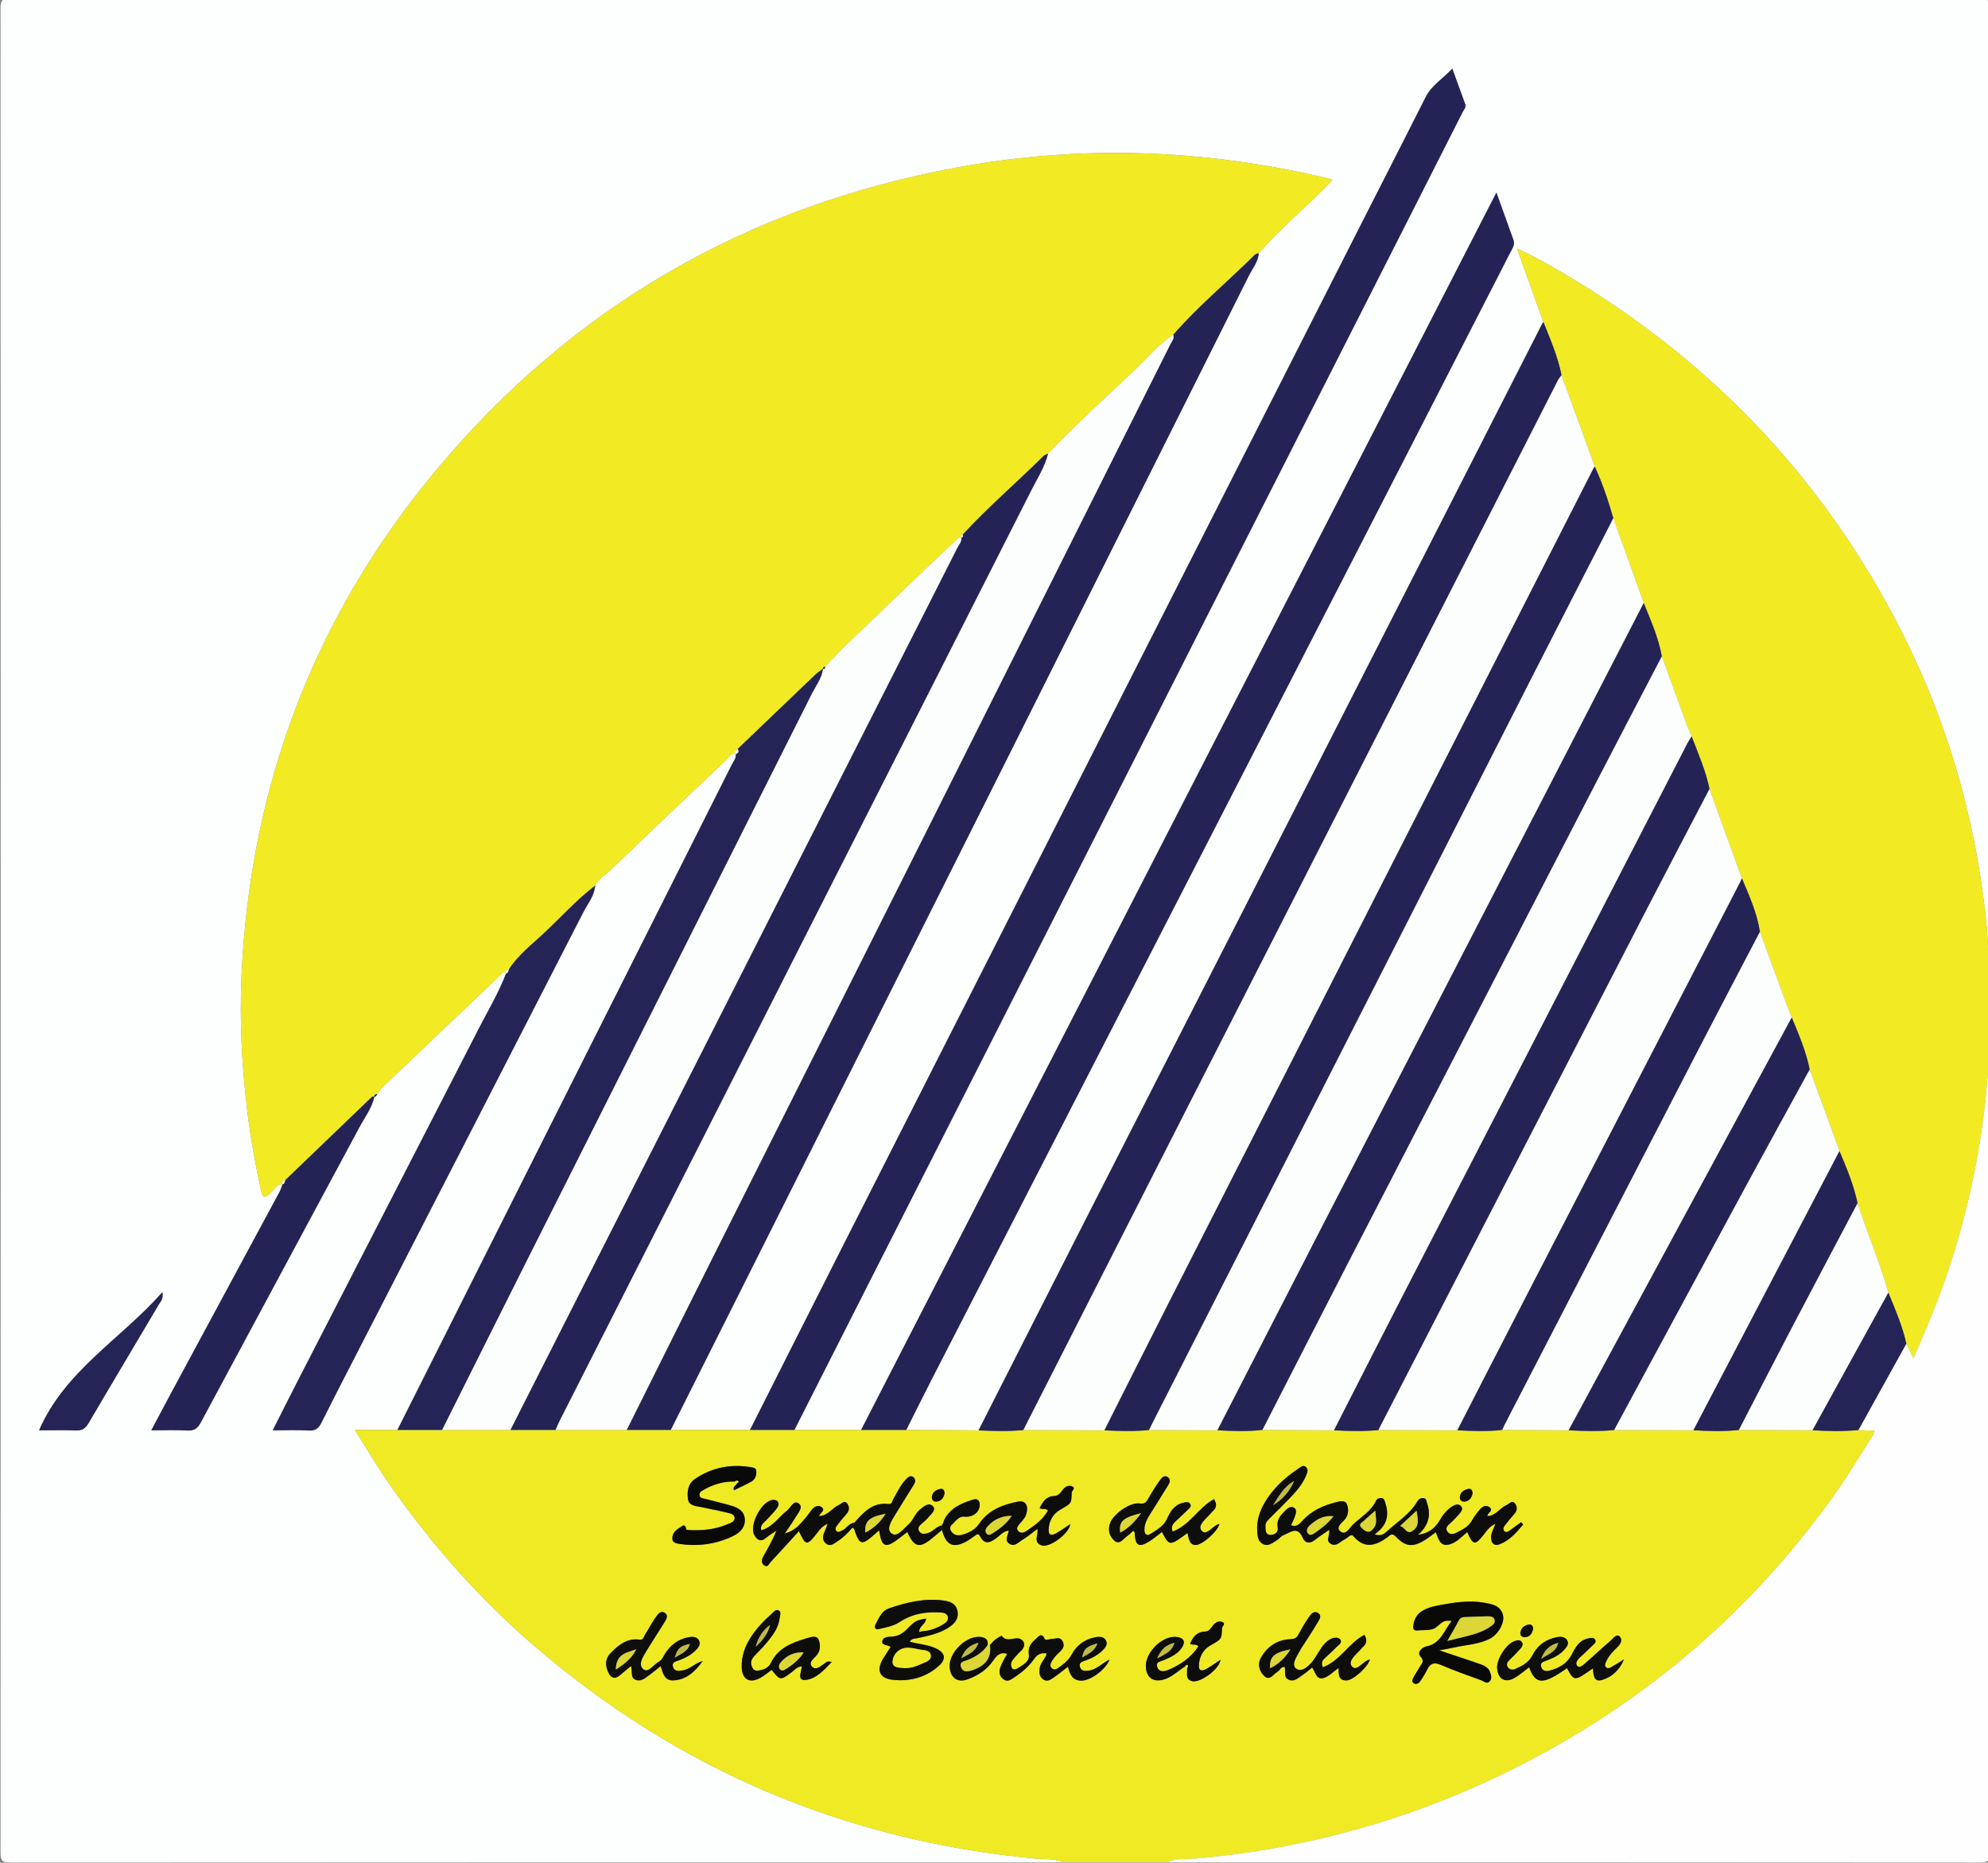
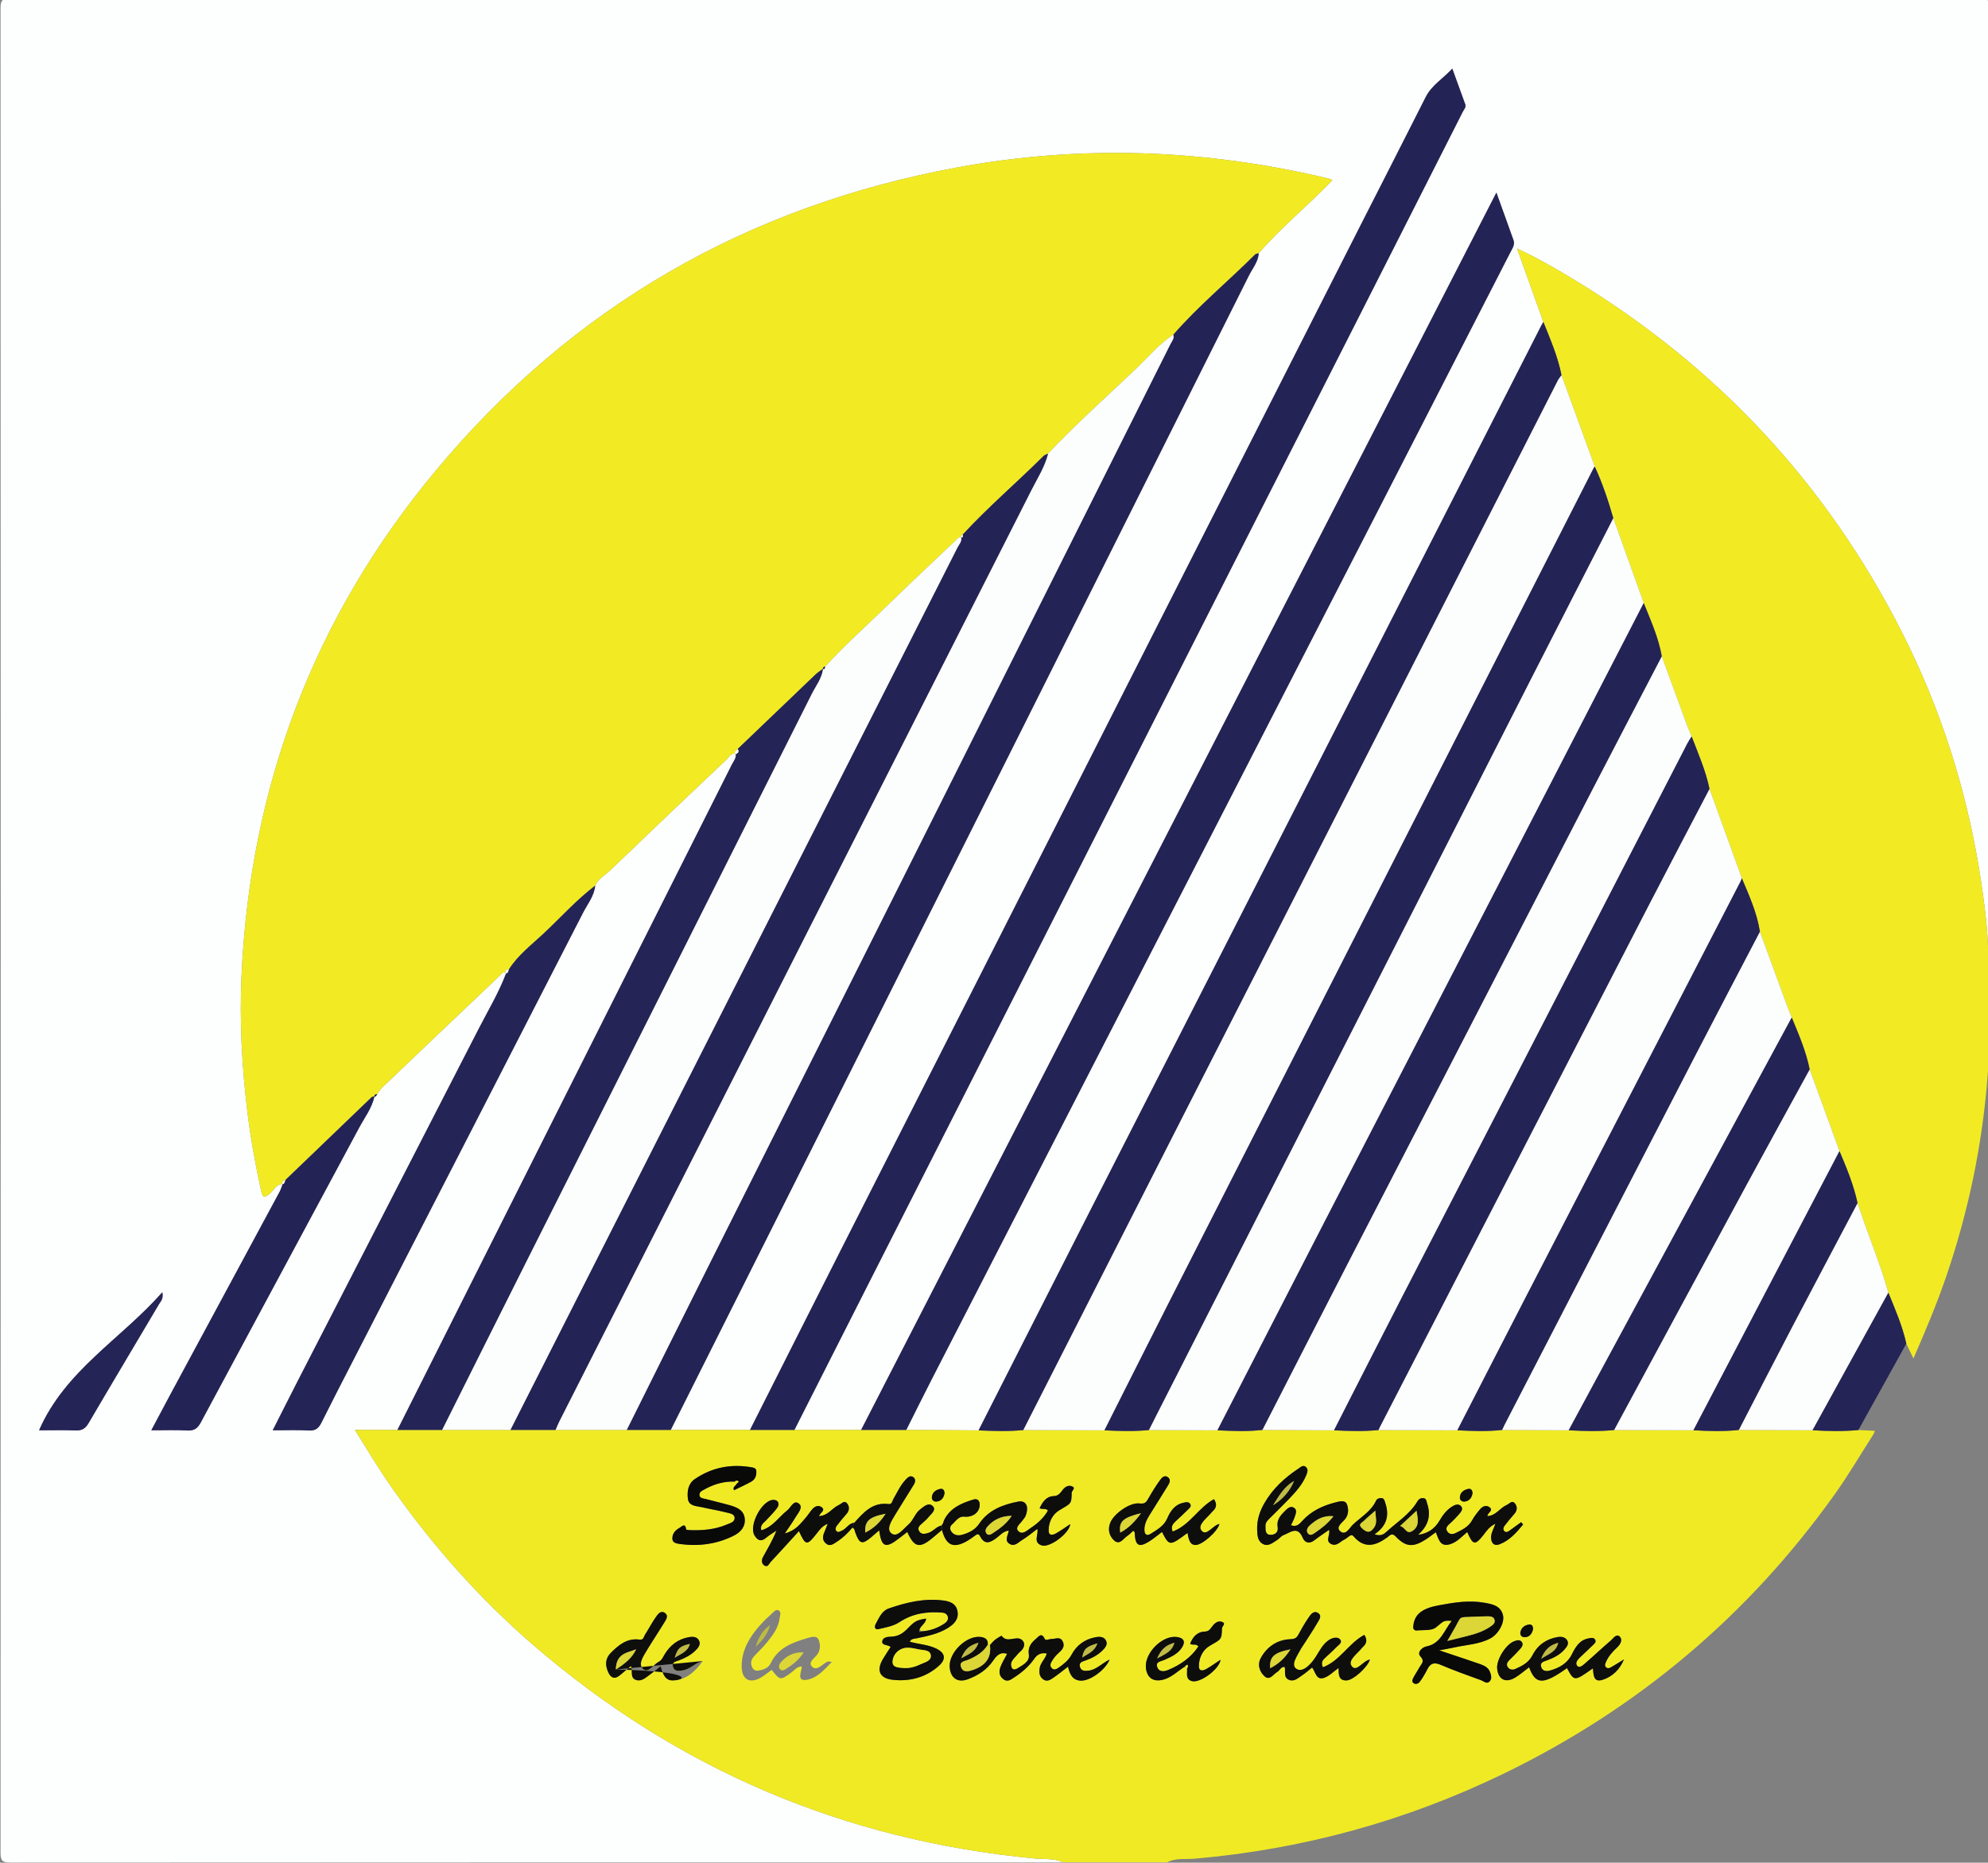
<svg xmlns="http://www.w3.org/2000/svg" xmlns:ns1="http://sodipodi.sourceforge.net/DTD/sodipodi-0.dtd" xmlns:ns2="http://www.inkscape.org/namespaces/inkscape" width="161.375mm" height="151.215mm" viewBox="0 0 161.375 151.215" version="1.1" id="svg5" xml:space="preserve">
  <rect x="0" y="0" width="161.375" height="151.215" fill="#808080" stroke="none" />
  <ns1:namedview id="namedview7" pagecolor="#ffffff" bordercolor="#000000" borderopacity="0.25" ns2:showpageshadow="2" ns2:pageopacity="0.0" ns2:pagecheckerboard="0" ns2:deskcolor="#d1d1d1" ns2:document-units="mm" showgrid="false" />
  <defs id="defs2">
    <clipPath clipPathUnits="userSpaceOnUse" id="clipPath25486">
      <path d="M 0,595.276 H 841.89 V 0 H 0 Z" id="path25484" />
    </clipPath>
  </defs>
  <g id="g25480" transform="matrix(0.353,0,0,-0.353,-67.733,180.622)" ns2:export-filename="BERRE.svg" ns2:export-xdpi="96" ns2:export-ydpi="96">
    <g id="g25482" clip-path="url(#clipPath25486)">
      <g id="g25488" transform="translate(200.865,182.741)">
        <path d="m 0,0 c 2.935,0 5.652,0.085 8.36,-0.034 1.458,-0.064 2.273,0.41 3.021,1.686 5.354,9.145 10.802,18.235 16.193,27.359 0.374,0.633 1.064,1.184 0.764,2.733 C 18.836,20.962 6.026,13.808 0,0 m 235.452,-99.335 c -80.705,0 -161.409,0.007 -242.113,-0.046 -1.799,-0.001 -2.205,0.406 -2.204,2.205 0.049,141.41 0.049,282.821 0,424.231 -10e-4,1.799 0.405,2.205 2.204,2.204 151.01,-0.048 302.021,-0.048 453.031,0 1.799,10e-4 2.206,-0.405 2.205,-2.204 -0.053,-72.065 -0.045,-144.13 -0.045,-216.195 -0.382,0.262 -0.384,0.669 -0.401,1.065 -0.204,4.715 -0.827,9.385 -1.52,14.046 -3.016,20.305 -9.11,39.666 -18.423,57.937 -17.306,33.953 -42.386,60.761 -74.95,80.557 -4.188,2.545 -8.425,5.008 -13.372,7.321 2.145,-5.976 4.104,-11.435 6.062,-16.895 -0.16,-0.274 -0.334,-0.541 -0.478,-0.823 C 322.205,208.454 298.966,162.837 275.721,117.224 264.317,94.847 252.89,72.483 241.494,50.102 232.993,33.404 224.525,16.69 216.042,-0.017 c -5.543,0.035 -11.086,0.07 -16.629,0.105 1.93,3.845 3.829,7.705 5.794,11.531 19.632,38.235 39.276,76.463 58.914,114.694 14.245,27.731 28.493,55.46 42.729,83.195 10.525,20.504 21.032,41.015 31.543,61.526 0.431,0.84 1.03,1.647 0.653,2.693 -1.268,3.516 -2.53,7.034 -3.925,10.915 C 286.311,189.564 237.674,94.827 189.038,0.089 183.922,0.088 178.805,0.087 173.689,0.086 c 5.33,10.526 10.657,21.054 15.993,31.577 25.344,49.99 50.689,99.981 76.038,149.969 12.367,24.386 24.747,48.766 37.116,73.151 8.188,16.142 16.37,32.287 24.544,48.436 0.277,0.547 0.825,1.038 0.566,1.755 -0.951,2.636 -1.912,5.268 -2.969,8.176 -2.211,-2.376 -4.751,-3.834 -6.106,-6.526 -5.017,-9.968 -10.113,-19.895 -15.163,-29.846 -16.667,-32.844 -33.33,-65.689 -49.987,-98.537 -22.97,-45.295 -45.94,-90.589 -68.898,-135.89 -7.134,-14.077 -14.227,-28.176 -21.339,-42.265 -6.078,0 -12.155,0 -18.232,0 10.326,20.596 20.657,41.189 30.978,61.788 17.403,34.736 34.804,69.473 52.2,104.213 16.596,33.144 33.189,66.288 49.76,99.444 0.841,1.682 2.146,3.175 2.283,5.173 5.168,5.997 11.384,10.97 16.965,16.838 -0.608,0.212 -0.826,0.31 -1.054,0.365 -28.264,6.735 -56.716,7.792 -85.312,2.51 C 162.821,281.504 122.655,258.424 91.233,220.716 63.203,187.078 48.488,148.118 46.546,104.363 46.085,93.965 46.649,83.599 47.901,73.277 48.64,67.176 49.74,61.129 51.054,55.119 c 0.397,-1.813 0.883,-1.644 2.069,-0.641 0.911,0.769 1.396,2.167 2.893,2.154 C 55.79,56.048 55.624,55.431 55.329,54.884 46.945,39.311 38.546,23.746 30.156,8.176 28.733,5.535 27.337,2.879 25.807,0 c 2.992,0 5.631,0.115 8.253,-0.042 1.596,-0.096 2.389,0.481 3.123,1.851 12.118,22.61 24.305,45.184 36.421,67.794 1.257,2.346 2.934,4.507 3.517,7.189 l -0.05,-0.043 c 0.497,-0.12 0.485,0.364 0.695,0.585 0.379,0.506 0.694,1.077 1.145,1.508 8.99,8.582 17.992,17.153 27.01,25.706 0.376,0.356 0.7,1.155 1.481,0.554 -1.688,-4.478 -4.157,-8.573 -6.33,-12.811 C 87.214,65.266 73.312,38.262 59.431,11.248 57.552,7.592 55.714,3.914 53.731,0 c 3.033,0 5.672,0.117 8.294,-0.044 1.548,-0.095 2.273,0.54 2.906,1.811 2.307,4.637 4.686,9.239 7.053,13.846 17.707,34.462 35.43,68.916 53.094,103.4 1.034,2.02 2.579,3.848 2.798,6.246 0.713,1.595 2.269,2.383 3.448,3.517 8.924,8.578 17.893,17.109 26.889,25.612 0.521,0.493 0.903,1.561 2.013,1.082 0.085,-0.953 -0.547,-1.639 -0.931,-2.403 C 146.556,127.71 133.798,102.362 121.052,77.008 108.165,51.371 95.288,25.728 82.407,0.088 h -9.784 c 3.002,-4.813 5.632,-9.214 8.6,-13.42 9.393,-13.31 20.109,-25.424 32.45,-36.073 33.192,-28.639 71.646,-44.91 115.271,-49.066 2.167,-0.207 4.432,0.096 6.508,-0.864" style="fill:#fdfefe;fill-opacity:1;fill-rule:nonzero;stroke:none" id="path25490" />
      </g>
      <g id="g25492" transform="translate(530.506,168.314)">
        <path d="M 0,0 C -0.056,0.715 -0.402,1.092 -1.076,0.936 -2.059,0.707 -2.834,0.128 -2.922,-0.927 -2.984,-1.672 -2.419,-2.084 -1.682,-1.947 -0.618,-1.749 -0.154,-0.965 0,0 m -121.417,-0.012 c -0.047,0.711 -0.384,1.099 -1.061,0.95 -0.988,-0.218 -1.76,-0.802 -1.861,-1.851 -0.071,-0.741 0.486,-1.165 1.227,-1.035 1.068,0.187 1.533,0.972 1.695,1.936 M 13.908,-31.326 c 0.013,0.687 -0.236,1.177 -0.935,1.087 -1.017,-0.132 -1.771,-0.746 -1.975,-1.751 -0.148,-0.728 0.361,-1.225 1.106,-1.164 1.098,0.089 1.573,0.889 1.804,1.828 m -175.082,-9.341 c 1.953,-2.46 1.979,-2.452 4.526,-0.598 0.706,0.514 1.272,1.346 2.396,1.396 -0.077,-1.356 -1.256,-3.432 1.103,-3.087 2.268,0.332 3.971,2.184 5.799,4.119 -0.668,0.059 -0.843,0.13 -0.963,0.076 -1.18,-0.53 -2.43,-2.276 -3.537,-1.212 -1.16,1.115 0.753,2.081 1.335,3.094 0.617,1.076 0.494,2.314 0.106,3.202 -0.422,0.965 -1.672,0.586 -2.61,0.306 -3.405,-1.019 -6.681,-2.188 -8.368,-5.75 -0.558,-1.178 -1.77,-1.56 -2.976,-1.721 -0.711,-0.096 -1.17,0.346 -1.41,1.039 -0.456,1.315 0.354,2.086 1.153,2.901 0.838,0.855 1.684,1.712 2.433,2.643 1.303,1.62 2.578,3.282 2.834,5.446 0.072,0.603 0.45,1.386 -0.174,1.786 -0.665,0.427 -1.171,-0.317 -1.602,-0.695 -1.867,-1.638 -3.568,-3.442 -4.91,-5.544 -1.314,-2.06 -2.11,-4.334 -2.029,-6.783 0.095,-2.88 1.871,-3.826 4.361,-2.411 0.895,0.509 1.692,1.191 2.533,1.793 m -15.852,2.034 c -1.721,-0.413 -2.884,-1.894 -4.642,-2.166 -0.883,-0.137 -1.859,-0.29 -2.195,0.822 -0.346,1.144 0.694,1.24 1.4,1.51 1.357,0.517 2.645,1.168 3.688,2.178 0.619,0.599 1.345,1.379 0.93,2.292 -0.464,1.025 -1.515,1.018 -2.512,0.826 -2.431,-0.47 -4.193,-1.877 -5.449,-3.952 -0.37,-0.612 -0.602,-1.293 -1.301,-1.66 -1.221,-0.643 -2.447,-2.68 -3.564,-1.758 -1.341,1.106 -0.065,2.945 0.745,4.293 1.315,2.192 2.745,4.313 4.077,6.495 0.402,0.658 0.999,1.54 0.159,2.151 -0.982,0.715 -1.648,-0.246 -2.116,-0.919 -0.909,-1.305 -1.65,-2.726 -2.509,-4.069 -0.299,-0.469 -0.284,-1.253 -1.266,-1.117 -2.841,0.393 -4.808,-1.244 -6.622,-3.086 -1.29,-1.309 -1.269,-2.861 -0.546,-4.438 0.576,-1.257 1.432,-1.692 2.632,-0.708 0.846,0.694 1.68,1.401 2.589,2.16 0.448,-1.185 -0.309,-2.779 1.23,-3.227 1.275,-0.37 2.231,0.619 3.189,1.306 0.761,0.546 1.475,1.158 2.418,1.905 0.445,-1.642 0.928,-3.32 2.737,-3.294 3.127,0.045 5.178,2.068 6.928,4.456 m 142.608,-1.434 c -0.371,0.797 -0.239,1.411 0.24,1.894 0.898,0.904 1.904,1.706 2.762,2.644 0.485,0.53 1.619,1.1 0.941,1.889 -0.539,0.627 -1.698,0.39 -2.458,-0.091 -1.538,-0.972 -2.26,-2.6 -3.222,-4.074 -0.974,-1.491 -2.804,-3.501 -4.236,-2.698 -1.566,0.879 0.011,2.954 0.76,4.393 0.293,0.564 0.683,1.078 1.025,1.617 0.942,1.482 1.928,2.939 2.804,4.46 0.444,0.771 1.36,1.816 0.19,2.492 -1.023,0.591 -1.711,-0.521 -2.227,-1.286 -0.8,-1.187 -1.524,-2.431 -2.2,-3.694 -0.437,-0.816 -0.811,-1.051 -1.912,-1.096 -2.938,-0.117 -5.289,-1.68 -6.738,-4.298 -0.843,-1.52 -0.324,-3.118 0.797,-4.175 1.259,-1.186 2.066,0.442 3.022,0.984 0.567,0.321 0.766,1.213 1.67,1.102 0.236,-1.054 -0.337,-2.437 1.008,-2.967 1.206,-0.475 2.104,0.461 3.01,1.057 0.792,0.521 1.501,1.167 2.283,1.788 0.807,-1.036 0.939,-2.997 2.752,-2.375 1.183,0.405 2.152,1.434 3.329,2.263 0.023,-1.484 -0.035,-2.908 1.842,-2.855 1.544,0.044 4.848,3.049 5.367,4.791 -1.599,-0.214 -3.034,-3.002 -4.171,-1.528 -1.042,1.351 1.311,2.884 2.353,4.228 0.097,0.126 0.224,0.228 0.34,0.338 0.821,0.783 0.821,1.635 0.208,2.652 -3.632,-1.913 -5.577,-5.97 -9.539,-7.455 m -34.554,31.208 c -0.495,1.191 0.109,1.823 0.767,2.438 0.874,0.817 1.765,1.617 2.605,2.467 0.371,0.376 1.006,0.791 0.701,1.385 -0.365,0.708 -1.181,0.429 -1.738,0.301 -1.902,-0.438 -2.892,-1.972 -3.587,-3.578 -0.768,-1.776 -2.324,-2.565 -3.763,-3.507 -0.933,-0.611 -1.478,-0.197 -1.477,0.939 0.002,1.348 0.622,2.454 1.3,3.544 1.392,2.235 2.805,4.458 4.176,6.706 0.335,0.549 0.606,1.239 -0.007,1.751 -0.777,0.651 -1.432,0.005 -1.815,-0.524 -0.98,-1.35 -1.869,-2.774 -2.696,-4.223 -0.484,-0.849 -0.746,-1.41 -2.065,-1.235 -2.21,0.293 -5.855,-2.328 -6.713,-4.361 -0.677,-1.601 -0.276,-3.136 0.881,-4.167 1.276,-1.136 2.083,0.468 3.008,1.06 0.515,0.329 0.932,0.812 1.343,1.18 0.481,-0.271 0.352,-0.6 0.375,-0.903 0.191,-2.507 1.007,-2.952 3.183,-1.628 1.08,0.657 2.047,1.498 3.075,2.263 1.692,-3.279 1.76,-3.28 5.871,-0.224 0.333,-2.065 0.788,-2.755 1.834,-2.777 1.515,-0.032 5.094,3.117 5.505,4.843 -1.55,-0.275 -2.989,-3.007 -4.152,-1.488 -0.989,1.293 1.347,2.887 2.415,4.227 0.049,0.062 0.111,0.115 0.17,0.168 0.913,0.807 1.041,1.704 0.307,2.799 -3.58,-1.963 -5.541,-5.986 -9.503,-7.456 M 34.813,-38.255 c -1.007,-0.62 -2,-1.264 -3.029,-1.845 -0.328,-0.185 -0.776,-0.287 -1.111,0.043 -0.343,0.337 -0.187,0.755 -0.039,1.114 0.561,1.36 1.531,2.438 2.584,3.415 0.807,0.749 1.333,1.783 0.638,2.498 -0.759,0.782 -1.476,-0.373 -2.055,-0.87 -2.059,-1.768 -4.031,-3.636 -6.087,-5.407 -0.427,-0.369 -1.151,-0.999 -1.633,-0.453 -0.551,0.623 0.007,1.359 0.532,1.875 0.967,0.952 1.994,1.843 2.948,2.807 0.363,0.366 0.996,0.777 0.603,1.396 -0.349,0.55 -1.053,0.344 -1.557,0.247 -2.044,-0.392 -2.968,-2.044 -3.794,-3.685 -1.061,-2.111 -2.897,-3.102 -5.014,-3.697 -0.773,-0.218 -1.689,-0.186 -2.01,0.774 -0.376,1.12 0.59,1.284 1.322,1.561 1.508,0.568 2.959,1.259 4.024,2.502 0.495,0.578 1.132,1.291 0.597,2.136 -0.477,0.751 -1.315,0.862 -2.146,0.727 -2.622,-0.428 -4.612,-1.837 -5.805,-4.171 -0.875,-1.713 -2.38,-2.467 -3.969,-3.177 -0.637,-0.285 -1.33,-0.151 -1.717,0.435 -0.408,0.62 -0.116,1.172 0.421,1.674 0.873,0.817 1.694,1.692 2.496,2.579 0.386,0.425 0.689,1.016 0.307,1.528 -0.454,0.607 -1.156,0.391 -1.757,0.165 -1.891,-0.709 -4.065,-4.175 -3.914,-6.202 0.189,-2.561 1.904,-3.499 4.131,-2.166 1.128,0.675 2.128,1.563 3.225,2.385 1.478,-4.06 3.259,-4.065 8.71,-0.199 1.667,-3.078 1.667,-3.078 5.949,-0.056 0.179,-1.384 0.052,-3.314 2.222,-2.634 2.283,0.715 3.981,2.385 4.928,4.701 m -42.487,2.084 c 1.59,0.301 2.517,0.449 3.432,0.654 2.789,0.625 5.725,0.705 8.314,2.075 1.885,0.997 3.346,3.68 2.917,5.369 -0.552,2.174 -2.392,2.508 -4.255,2.842 -3.535,0.634 -6.987,0.067 -10.44,-0.58 -1.497,-0.28 -3.005,-0.652 -4.237,-1.554 -1.134,-0.831 -1.654,-2.125 -1.707,-3.536 -0.016,-0.418 0.38,-0.754 0.815,-0.707 1.496,0.161 3.367,-0.107 4.393,0.691 1.8,1.402 1.582,1.681 3.646,1.523 -1.788,-2.227 -2.494,-5.241 -5.858,-5.891 -0.895,-0.173 -2.218,-1.339 -1.343,-2.279 1.062,-1.138 0.275,-1.639 -0.132,-2.381 -0.46,-0.837 -1.011,-1.625 -1.456,-2.469 -0.211,-0.401 -0.482,-0.945 0.02,-1.303 0.562,-0.402 1.168,-0.045 1.47,0.367 0.652,0.887 1.207,1.858 1.706,2.844 0.699,1.381 1.573,1.624 3.032,1.007 3.08,-1.302 6.231,-2.442 9.38,-3.576 0.592,-0.214 1.281,-0.961 1.939,-0.194 0.522,0.607 0.313,1.368 0.07,2.051 -0.424,1.194 -1.5,1.603 -2.559,1.968 -2.838,0.978 -5.689,1.918 -9.147,3.079 m 19.3,28.94 C 11.473,-7.054 11.32,-6.877 11.167,-6.7 10.269,-7.355 9.378,-8.021 8.469,-8.661 8.145,-8.889 7.737,-9.119 7.377,-8.824 6.913,-8.445 7.073,-7.907 7.358,-7.53 c 0.718,0.954 1.492,1.867 2.276,2.769 0.695,0.8 0.668,1.71 0.075,2.408 C 9.05,-1.576 8.444,-2.491 7.846,-2.745 6.302,-3.402 5.381,-5.21 3.41,-5.304 c 0.021,0.845 1.511,1.262 0.47,2.052 -0.728,0.553 -1.575,0.218 -2.138,-0.452 -0.663,-0.79 -1.329,-1.607 -1.818,-2.508 -0.862,-1.59 -2.372,-2.277 -3.858,-3.004 -0.693,-0.34 -1.478,-0.296 -1.91,0.429 -0.469,0.787 0.094,1.301 0.67,1.812 0.714,0.635 1.378,1.334 2.012,2.051 0.477,0.538 1.087,1.26 0.524,1.899 -0.605,0.685 -1.465,0.323 -2.175,-0.14 -1.236,-0.808 -2.066,-1.947 -2.807,-3.206 -1.096,-1.859 -2.722,-2.969 -4.915,-3.238 2.283,2.028 3.058,4.339 2.09,7.195 -0.178,0.526 -0.166,1.194 -0.883,1.248 -0.561,0.042 -1.025,-0.179 -1.364,-0.753 -1.745,-2.955 -4.669,-4.739 -7.114,-6.995 -0.589,-0.543 -1.388,-1.097 -2.725,-0.557 2.716,1.832 3.457,4.222 2.473,7.138 -0.183,0.543 -0.233,1.166 -0.945,1.18 -0.465,0.01 -0.975,-0.129 -1.208,-0.63 -1.125,-2.428 -3.443,-3.711 -5.277,-5.448 -0.834,-0.789 -1.703,-2.69 -2.99,-1.523 -1.084,0.983 0.637,2.019 1.273,2.905 0.765,1.064 0.659,2.332 0.326,3.221 -0.425,1.136 -1.747,0.709 -2.773,0.443 -2.833,-0.734 -5.396,-1.93 -7.419,-4.123 -0.695,-0.754 -1.38,-1.611 -2.682,-1.088 0.281,0.609 0.6,1.167 0.799,1.766 0.248,0.744 0.7,1.705 -0.073,2.222 -0.896,0.599 -1.633,-0.228 -2.249,-0.845 -0.974,-0.976 -1.82,-2.009 -1.55,-3.563 0.222,-1.275 -0.699,-1.825 -1.683,-1.795 -1.19,0.038 -1.092,1.138 -1.119,2.025 -0.024,0.82 0.506,1.307 1.017,1.817 1.472,1.468 2.968,2.913 4.403,4.417 1.545,1.618 3.054,3.274 3.932,5.389 0.288,0.692 0.578,1.426 -0.083,1.982 -0.632,0.53 -1.222,-0.092 -1.703,-0.41 -3.168,-2.095 -5.912,-4.628 -7.823,-7.959 -1.092,-1.903 -1.75,-3.963 -1.653,-6.167 0.052,-1.169 0.089,-2.523 1.302,-3.183 1.269,-0.69 2.267,0.279 3.267,0.876 0.543,0.324 0.945,0.946 1.513,1.155 1.513,0.556 3.188,2.211 4.372,-0.584 0.509,-1.202 1.54,-1.52 2.734,-0.588 1.04,0.811 2.152,1.531 3.356,2.378 0.294,-1.253 -0.944,-2.541 0.469,-3.256 1.228,-0.621 2.04,0.526 2.994,0.996 0.425,0.209 0.8,0.527 1.183,0.814 0.366,0.274 0.664,0.332 1.008,-0.07 2.528,-2.958 5.134,-2.116 7.787,-0.167 0.554,0.407 0.988,1.099 1.911,0.121 2.263,-2.395 3.972,-2.489 6.769,-0.719 0.8,0.506 1.543,1.1 2.418,1.73 0.648,-1.494 0.914,-3.406 3.184,-2.785 1.635,0.447 2.749,1.757 4.045,2.825 1.32,-3.06 1.81,-3.115 3.778,-0.604 0.685,0.875 1.281,1.848 2.698,2.525 -0.439,-1.215 -0.905,-2.01 -0.983,-2.84 -0.119,-1.267 0.446,-2.444 1.917,-1.897 2.336,0.868 3.919,2.725 5.442,4.559 m -123.131,-27.702 c 0.172,1.267 -0.58,1.726 -1.661,1.842 -3.299,0.355 -7.358,-3.663 -7.077,-6.99 0.207,-2.452 1.81,-3.6 4.127,-2.757 2.34,0.85 4.4,2.168 5.862,4.287 0.744,1.078 1.575,2.112 3.22,1.569 -0.564,-1.089 -1.183,-2.032 -1.548,-3.065 -0.354,-1.005 -0.308,-2.052 0.722,-2.792 0.946,-0.678 1.688,-0.061 2.394,0.395 1.81,1.168 3.444,2.561 4.678,4.342 0.719,1.039 1.607,1.434 2.868,1.211 -0.324,-1.306 -1.501,-2.14 -1.644,-3.469 -0.098,-0.907 -0.091,-1.727 0.702,-2.392 0.907,-0.762 1.688,-0.243 2.391,0.226 1.156,0.773 2.229,1.671 3.444,2.598 0.391,-1.843 1.089,-3.134 2.938,-3.218 2.115,-0.098 5.654,2.446 6.623,4.851 -1.761,-0.842 -3.012,-2.352 -4.885,-2.555 -0.801,-0.087 -1.666,-0.124 -1.945,0.893 -0.273,0.997 0.532,1.188 1.206,1.423 1.447,0.504 2.803,1.193 3.906,2.257 0.618,0.596 1.342,1.38 0.916,2.292 -0.474,1.013 -1.521,1.005 -2.518,0.81 -2.427,-0.473 -4.273,-1.833 -5.411,-3.965 -0.721,-1.352 -1.826,-2.186 -2.986,-3.012 -0.429,-0.306 -1.004,-0.655 -1.531,-0.18 -0.601,0.54 -0.343,1.196 0.003,1.735 0.385,0.6 0.831,1.187 1.355,1.665 0.859,0.784 1.747,1.538 1.092,2.834 -0.599,1.187 -1.687,0.51 -2.576,0.534 -0.535,0.015 -1.319,-0.476 -1.561,0.047 -0.72,1.558 -1.413,0.484 -1.964,0.022 -1.102,-0.923 -1.929,-1.884 -1.675,-3.647 0.243,-1.686 -1.433,-2.414 -2.666,-3.208 -0.431,-0.277 -1.035,-0.344 -1.26,0.174 -0.618,1.419 0.622,2.151 1.307,3.061 0.331,0.441 0.834,0.753 1.159,1.197 0.537,0.736 0.535,1.611 -0.158,2.165 -1.331,1.062 -3.379,-0.909 -4.655,0.947 -0.017,0.025 -1.043,-0.576 -1.533,-0.966 -0.429,-0.341 -0.765,-0.797 -1.142,-1.202 -0.173,0.013 -0.345,0.027 -0.517,0.041 m -15.166,3.136 c -0.173,0.122 -0.345,0.244 -0.518,0.365 0.27,0.98 1.462,1.427 1.528,2.563 -2.124,-0.363 -2.535,-0.496 -4.285,-2.317 -1.055,-1.098 -2.167,-1.787 -3.723,-1.838 -0.838,-0.028 -2.028,-0.123 -2.085,-1.161 -0.049,-0.886 1.253,-0.653 1.933,-1.205 -0.6,-0.942 -1.221,-1.857 -1.783,-2.808 -1.519,-2.57 -0.78,-4.407 2.216,-4.746 3.938,-0.445 7.636,0.506 10.659,3.206 1.777,1.585 1.45,3.023 -0.732,4.034 -1.85,0.857 -3.928,0.935 -5.96,1.518 0.415,0.766 1.047,0.666 1.525,0.766 2.502,0.523 5.02,1.011 7.228,2.38 1.408,0.873 2.576,2.01 2.219,3.881 -0.35,1.835 -1.871,2.283 -3.417,2.47 -4.3,0.522 -8.414,-0.471 -12.417,-1.862 -1.576,-0.548 -2.234,-2.209 -2.993,-3.608 -0.317,-0.585 -0.157,-1.32 0.579,-1.151 1.674,0.386 3.503,0.695 4.888,1.611 3.085,2.042 6.394,2.488 9.916,2.198 0.54,-0.044 1.104,-0.362 1.236,-0.987 0.154,-0.733 -0.314,-1.218 -0.865,-1.576 -1.563,-1.017 -3.273,-1.629 -5.149,-1.733 m -43.025,34.431 c 0.165,-0.156 0.33,-0.313 0.495,-0.469 -0.188,-0.499 -1.058,-0.76 -0.628,-1.516 1.366,0.673 2.669,1.261 3.92,1.948 0.924,0.508 1.259,1.395 1.203,2.435 -0.032,0.604 -0.434,0.768 -0.947,0.862 -4.773,0.875 -9.222,0.036 -13.227,-2.699 -1.532,-1.046 -1.775,-2.884 -1.558,-4.535 0.225,-1.704 1.957,-1.625 3.237,-1.922 1.862,-0.432 3.755,-0.735 5.607,-1.206 0.724,-0.184 1.828,-0.307 1.897,-1.182 0.081,-1.035 -1.066,-1.279 -1.831,-1.604 -2.7,-1.146 -5.557,-1.379 -8.454,-1.276 -0.302,0.011 -0.854,0.071 -0.864,0.159 -0.205,1.71 -1.151,0.549 -1.585,0.319 -0.941,-0.498 -1.634,-1.354 -1.584,-2.478 0.04,-0.889 0.885,-1.063 1.596,-1.165 4.371,-0.627 8.592,-0.088 12.551,1.904 1.577,0.794 2.73,2.103 2.484,4.011 -0.24,1.871 -1.81,2.511 -3.382,2.961 -1.841,0.527 -3.714,0.942 -5.562,1.445 -0.575,0.156 -1.425,0.124 -1.457,0.947 -0.029,0.717 0.689,1.014 1.241,1.315 2.132,1.163 4.394,1.838 6.848,1.746 m 47.886,-9.7 c -0.158,-0.08 -0.228,-0.208 -0.207,-0.381 -1.245,-0.184 -1.951,-1.341 -3.103,-1.711 -0.807,-0.259 -1.626,-0.451 -2.139,0.377 -0.48,0.775 0.082,1.312 0.674,1.804 0.55,0.457 1.082,0.955 1.537,1.505 0.586,0.708 1.746,1.573 0.969,2.412 -0.943,1.019 -2.022,0.021 -2.908,-0.657 -1.24,-0.948 -1.63,-2.592 -2.767,-3.551 -1.149,-0.969 -2.539,-3.031 -3.871,-2.023 -1.295,0.979 0.024,2.939 0.843,4.298 1.399,2.321 2.876,4.595 4.286,6.91 0.341,0.56 0.532,1.258 -0.106,1.735 -0.673,0.503 -1.239,-0.036 -1.665,-0.472 -1.298,-1.329 -2.035,-3.031 -2.957,-4.612 -0.251,-0.433 -0.281,-1.201 -1.05,-1.099 -3.696,0.491 -5.783,-1.939 -7.908,-4.31 -1.298,-0.083 -1.813,-1.409 -2.905,-1.83 -0.367,-0.142 -0.74,-0.445 -1.099,-0.16 -0.467,0.371 -0.316,0.914 -0.032,1.291 0.717,0.953 1.489,1.867 2.274,2.765 0.697,0.797 0.675,1.706 0.098,2.411 -0.65,0.794 -1.264,-0.113 -1.86,-0.37 -1.543,-0.667 -2.473,-2.453 -4.585,-2.578 0.246,0.82 1.577,1.284 0.626,2.044 -0.71,0.568 -1.558,0.245 -2.141,-0.411 -0.578,-0.652 -1.029,-1.417 -1.605,-2.071 -1.221,-1.389 -2.348,-2.931 -4.742,-3.531 0.993,1.484 1.777,2.549 2.443,3.683 0.581,0.99 1.862,2.306 0.801,3.162 -1.197,0.966 -1.85,-0.898 -2.693,-1.554 -1.955,-1.522 -3.316,-3.837 -5.968,-4.576 -0.329,1.226 0.558,1.669 1.114,2.285 0.854,0.944 1.795,1.826 2.532,2.854 0.664,0.925 0.274,1.857 -0.842,1.858 -2.637,0.002 -5.736,-5.901 -4.367,-8.161 0.688,-1.135 1.501,-1.582 2.695,-0.548 0.719,0.623 1.569,1.095 2.36,1.635 -0.881,-2.216 -2.018,-4.122 -3.087,-6.067 -0.367,-0.666 -0.384,-1.5 0.3,-1.949 0.784,-0.515 1.079,0.4 1.462,0.811 2.167,2.325 4.298,4.685 6.495,7.093 1.566,-3.403 1.841,-3.419 4.161,-0.462 0.594,0.758 1.131,1.599 2.441,2.149 -0.338,-0.879 -0.508,-1.39 -0.728,-1.879 -0.425,-0.947 -0.556,-1.881 0.307,-2.632 0.972,-0.844 1.804,-0.094 2.581,0.405 1.35,0.866 2.5,1.97 3.514,3.214 0.562,-0.187 0.542,-0.735 0.699,-1.159 0.971,-2.62 1.542,-2.789 3.647,-1.042 0.597,0.496 1.175,1.013 1.825,1.575 0.549,-3.895 1.479,-4.235 4.594,-1.825 0.619,0.479 1.237,0.959 1.878,1.456 1.593,-3.587 2.832,-3.853 5.825,-1.348 0.716,0.599 1.43,1.2 2.146,1.8 0.978,-3.622 2.711,-4.34 5.929,-2.437 0.549,0.325 1.059,0.714 1.581,1.082 0.456,0.322 0.845,0.722 1.27,-0.103 1.108,-2.149 2.461,-1.35 3.864,-0.291 0.773,0.583 1.418,1.434 2.72,1.63 -0.178,-1.152 -1.038,-2.263 0.109,-3.02 1.228,-0.809 2.096,0.322 2.981,0.853 1.211,0.727 2.296,1.662 3.479,2.541 0.335,-1.317 -1.086,-3.076 0.983,-3.789 1.837,-0.632 6.364,2.758 6.595,4.901 -1.09,-0.72 -2.123,-1.474 -3.226,-2.104 -0.712,-0.407 -1.725,-0.715 -1.752,0.58 -0.041,1.941 0.893,3.773 2.437,4.689 2.735,1.621 2.822,1.423 2.857,4.032 0.007,0.509 1.098,1.094 0.033,1.505 -0.79,0.306 -1.559,-0.124 -2.088,-0.822 -0.528,-0.695 -0.982,-1.404 -2.039,-1.44 -1.77,-0.061 -2.568,-1.339 -3.28,-2.781 0.633,-0.387 1.381,0.092 1.919,-0.548 -0.947,-1.674 -2.351,-2.943 -3.948,-4.001 -0.888,-0.589 -1.977,-1.728 -2.923,-0.662 -0.728,0.822 0.531,1.646 1.034,2.41 0.219,0.332 0.537,0.618 0.679,0.976 0.872,2.201 0.146,3.697 -1.727,3.329 -3.499,-0.687 -6.802,-1.935 -8.911,-5.061 -0.977,-1.449 -2.346,-2.101 -3.888,-2.55 -0.979,-0.285 -1.933,-0.152 -2.56,0.766 -0.346,0.505 -0.319,1.146 0.139,1.54 0.865,0.744 1.559,1.988 2.845,1.848 1.825,-0.199 3.46,0.854 3.566,2.585 0.062,1.02 -0.453,1.651 -1.419,1.36 -2.768,-0.831 -5.396,-1.943 -6.786,-4.77 -0.088,-0.27 -0.177,-0.541 -0.265,-0.811 m 55.661,-32.853 c 0.163,-0.176 0.325,-0.352 0.487,-0.528 0.105,-1.041 -0.427,-2.343 1.116,-2.8 1.866,-0.553 6.378,2.792 6.581,4.91 -1.087,-0.718 -2.12,-1.475 -3.225,-2.103 -0.713,-0.405 -1.727,-0.7 -1.743,0.598 -0.024,1.938 0.894,3.771 2.451,4.681 2.703,1.58 2.784,1.383 2.854,4.043 0.014,0.509 1.05,1.103 0.007,1.493 -0.796,0.299 -1.536,-0.157 -2.089,-0.834 -0.488,-0.597 -0.812,-1.36 -1.803,-1.39 -1.844,-0.057 -2.819,-1.233 -3.442,-2.817 0.576,-0.429 1.343,0.114 1.903,-0.608 -1.712,-2.583 -4.174,-4.267 -7.004,-5.436 -0.873,-0.361 -2.039,-0.507 -2.448,0.684 -0.436,1.269 0.805,1.286 1.551,1.619 1.535,0.685 3.1,1.349 4.079,2.814 0.929,1.39 0.491,2.28 -1.139,2.492 -3.379,0.44 -7.529,-3.785 -7.101,-7.188 0.291,-2.31 1.807,-3.238 4.097,-2.594 1.912,0.538 3.237,1.991 4.868,2.964 m -64.079,54.434 c 5.543,-0.035 11.086,-0.071 16.628,-0.106 3.437,-0.134 6.873,-0.273 10.305,0.084 6.214,-0.024 12.428,-0.047 18.643,-0.07 3.404,-0.163 6.808,-0.272 10.21,0.063 5.257,-0.02 10.514,-0.04 15.771,-0.06 3.445,-0.155 6.889,-0.312 10.329,0.091 5.493,-0.031 10.986,-0.063 16.48,-0.094 3.404,-0.163 6.808,-0.272 10.209,0.063 6.05,-0.019 12.1,-0.039 18.15,-0.058 3.432,-0.164 6.863,-0.305 10.29,0.083 5.104,-0.027 10.208,-0.054 15.313,-0.081 3.478,-0.178 6.957,-0.284 10.432,0.058 6.085,-0.016 12.169,-0.032 18.254,-0.048 3.478,-0.192 6.956,-0.306 10.43,0.065 5.656,-0.021 11.312,-0.043 16.967,-0.064 3.513,-0.203 7.024,-0.288 10.534,0.049 1.224,-0.056 2.448,-0.113 3.795,-0.175 C 92.313,13.848 92.251,13.621 92.13,13.431 89.201,8.859 86.45,4.159 83.301,-0.258 63.371,-28.215 37.897,-49.65 6.997,-64.603 -15.437,-75.459 -39.084,-81.934 -63.928,-84.09 c -2.077,-0.18 -4.285,0.223 -6.266,-0.819 H -94.19 c -2.076,0.961 -4.341,0.658 -6.507,0.864 -43.626,4.157 -82.079,20.428 -115.271,49.067 -12.341,10.649 -23.057,22.762 -32.45,36.072 -2.969,4.207 -5.598,8.608 -8.6,13.421 3.616,0 6.7,0 9.784,-0.001 3.43,0.001 6.859,0.002 10.289,0.002 5.24,0 10.479,0 15.719,0 3.446,0 6.891,0 10.336,0 5.46,-10e-4 10.919,-0.002 16.379,-0.003 3.374,0 6.748,-10e-4 10.122,-10e-4 6.077,0 12.154,10e-4 18.232,10e-4 3.401,0 6.803,0 10.204,0 5.117,10e-4 10.233,0.002 15.35,0.002 3.458,0 6.917,0 10.375,0" style="fill:#f0ea25;fill-opacity:1;fill-rule:nonzero;stroke:none" id="path25494" />
      </g>
      <g id="g25496" transform="translate(546.792,437.632)">
        <path d="M 0,0 C -1.959,5.459 -3.918,10.918 -6.062,16.895 -1.115,14.582 3.122,12.119 7.309,9.573 39.874,-10.223 64.954,-37.03 82.26,-70.984 c 9.313,-18.27 15.406,-37.631 18.423,-57.936 0.693,-4.661 1.316,-9.331 1.52,-14.046 0.017,-0.396 0.019,-0.803 0.4,-1.065 v -27.834 c -0.409,-0.241 -0.387,-0.651 -0.416,-1.046 -1.187,-16.085 -4.437,-31.741 -9.692,-46.992 -2.144,-6.22 -4.7,-12.264 -7.407,-18.475 -0.613,1.285 -1.121,2.351 -1.629,3.416 -0.908,4.069 -2.548,7.881 -4.128,11.713 -1.974,7.013 -4.849,13.715 -7.094,20.634 -0.888,4.15 -2.501,8.049 -4.149,11.935 l -6.857,18.812 c -0.836,4.156 -2.513,8.02 -4.117,11.91 -0.355,0.877 -0.734,1.745 -1.06,2.632 -2.096,5.707 -4.18,11.418 -6.268,17.127 -0.671,4.338 -2.476,8.292 -4.157,12.288 -2.478,6.851 -4.957,13.702 -7.435,20.552 -0.871,4.182 -2.585,8.076 -4.103,12.036 -0.365,0.876 -0.763,1.739 -1.09,2.629 -1.936,5.27 -3.855,10.546 -5.78,15.821 -0.751,4.293 -2.541,8.234 -4.146,12.239 -2.335,6.513 -4.67,13.025 -7.006,19.538 -1.166,4.033 -2.488,8.011 -4.251,11.829 -2.55,7.004 -5.1,14.008 -7.65,21.012 C 3.337,-7.981 1.594,-4.016 0,0" style="fill:#f2eb24;fill-opacity:1;fill-rule:nonzero;stroke:none" id="path25498" />
      </g>
      <g id="g25500" transform="translate(630.25,202.672)">
-         <path d="m 0,0 c 0.508,-1.066 1.016,-2.132 1.629,-3.418 2.707,6.212 5.263,12.256 7.407,18.476 5.255,15.25 8.505,30.906 9.692,46.992 0.029,0.395 0.007,0.804 0.416,1.045 0,-60.067 -0.009,-120.134 0.046,-180.202 10e-4,-1.799 -0.406,-2.206 -2.205,-2.205 -62.308,0.055 -124.616,0.046 -186.924,0.046 1.982,1.041 4.19,0.639 6.267,0.819 24.844,2.156 48.491,8.631 70.925,19.487 30.9,14.953 56.374,36.387 76.304,64.345 3.149,4.416 5.9,9.116 8.829,13.689 0.121,0.189 0.183,0.417 0.382,0.883 -1.347,0.063 -2.571,0.119 -3.795,0.176 C -7.351,-13.245 -3.676,-6.623 0,0" style="fill:#fefefe;fill-opacity:1;fill-rule:nonzero;stroke:none" id="path25502" />
-       </g>
+         </g>
      <g id="g25504" transform="translate(256.881,239.373)">
        <path d="m 0,0 c -1.497,0.013 -1.983,-1.385 -2.893,-2.154 -1.187,-1.003 -1.673,-1.172 -2.069,0.641 -1.314,6.01 -2.414,12.057 -3.154,18.158 -1.251,10.322 -1.815,20.688 -1.354,31.086 1.942,43.755 16.657,82.715 44.687,116.353 31.421,37.709 71.588,60.788 119.839,69.701 28.596,5.282 57.048,4.225 85.312,-2.51 0.228,-0.054 0.446,-0.152 1.054,-0.365 -5.581,-5.867 -11.797,-10.841 -16.966,-16.838 -0.29,-0.101 -0.663,-0.119 -0.859,-0.314 -6.216,-6.194 -13.012,-11.797 -18.793,-18.433 -3.227,-2.087 -5.652,-5.062 -8.397,-7.674 -6.848,-6.514 -13.913,-12.806 -20.408,-19.686 -0.345,-0.168 -0.767,-0.259 -1.024,-0.515 -6.129,-6.104 -12.73,-11.722 -18.597,-18.095 -0.28,-0.12 -0.497,-0.282 -0.428,-0.636 l 0.09,0.021 c -0.674,0.097 -0.989,-0.448 -1.373,-0.813 -5.332,-5.06 -10.695,-10.087 -15.959,-15.216 -4.676,-4.556 -9.571,-8.893 -13.963,-13.739 -0.342,0.027 -0.508,-0.136 -0.507,-0.476 l 0.037,0.046 c -0.614,-0.478 -1.275,-0.906 -1.835,-1.44 -5.943,-5.67 -11.87,-11.357 -17.801,-17.04 -0.278,-0.364 -1.037,-0.529 -0.508,-1.228 l 0.078,0.005 c -1.109,0.478 -1.492,-0.59 -2.013,-1.082 C 93.201,89.254 84.231,80.722 75.308,72.144 74.129,71.01 72.573,70.222 71.86,68.627 67.542,65.343 63.934,61.289 59.991,57.6 57.214,55.001 54.128,52.671 52.043,49.391 51.495,49.308 50.873,49.28 51.335,48.443 l 0.051,0.027 C 50.605,49.071 50.28,48.273 49.905,47.916 40.887,39.363 31.885,30.793 22.895,22.21 22.444,21.779 22.128,21.208 21.75,20.702 c -0.37,-0.031 -0.68,-0.133 -0.695,-0.585 0,0 0.05,0.043 0.05,0.043 C 20.883,20.1 20.595,20.109 20.449,19.969 13.851,13.647 7.265,7.312 0.679,0.979 0.304,0.738 -0.312,0.667 -0.035,-0.033 Z" style="fill:#f2eb24;fill-opacity:1;fill-rule:nonzero;stroke:none" id="path25506" />
      </g>
      <g id="g25508" transform="translate(374.554,182.827)">
        <path d="M 0,0 C -3.402,0 -6.803,0 -10.205,0 -3.093,14.089 4,28.187 11.135,42.265 c 22.957,45.301 45.927,90.595 68.897,135.889 16.658,32.848 33.32,65.694 49.987,98.537 5.05,9.951 10.146,19.879 15.163,29.846 1.356,2.693 3.895,4.15 6.106,6.527 1.057,-2.908 2.018,-5.541 2.969,-8.176 0.259,-0.718 -0.288,-1.208 -0.565,-1.755 -8.175,-16.149 -16.357,-32.295 -24.545,-48.437 C 116.778,230.311 104.398,205.932 92.032,181.546 66.682,131.558 41.337,81.567 15.993,31.576 10.658,21.053 5.331,10.526 0,0" style="fill:#242356;fill-opacity:1;fill-rule:nonzero;stroke:none" id="path25510" />
      </g>
      <g id="g25512" transform="translate(400.278,182.829)">
        <path d="m 0,0 c -3.458,0 -6.917,0 -10.375,0 48.636,94.738 97.272,189.476 146.083,284.553 1.395,-3.88 2.657,-7.399 3.924,-10.914 0.378,-1.047 -0.221,-1.853 -0.652,-2.694 -10.511,-20.51 -21.019,-41.022 -31.543,-61.526 C 93.201,181.684 78.953,153.955 64.708,126.225 45.069,87.994 25.426,49.765 5.794,11.531 3.829,7.704 1.93,3.844 0,0" style="fill:#242356;fill-opacity:1;fill-rule:nonzero;stroke:none" id="path25514" />
      </g>
      <g id="g25516" transform="translate(461.685,434.698)">
        <path d="m 0,0 c 5.781,6.636 12.577,12.239 18.793,18.433 0.196,0.195 0.569,0.213 0.859,0.314 -0.136,-1.998 -1.441,-3.491 -2.282,-5.173 -16.571,-33.156 -33.164,-66.3 -49.76,-99.444 -17.396,-34.74 -34.797,-69.477 -52.201,-104.213 -10.32,-20.599 -20.651,-41.192 -30.977,-61.788 -3.374,0 -6.748,0 -10.122,0 6.43,12.897 12.837,25.805 19.292,38.689 17.213,34.357 34.454,68.699 51.669,103.054 18.025,35.969 36.034,71.946 54.041,107.923 C -0.344,-1.516 0.281,-0.893 0,0" style="fill:#242356;fill-opacity:1;fill-rule:nonzero;stroke:none" id="path25518" />
      </g>
      <g id="g25520" transform="translate(546.792,437.632)">
        <path d="m 0,0 c 1.594,-4.016 3.337,-7.981 4.168,-12.256 -0.273,-0.382 -0.601,-0.736 -0.812,-1.15 -28.845,-56.599 -57.686,-113.2 -86.515,-169.807 -12.154,-23.864 -24.281,-47.741 -36.421,-71.612 -3.432,-0.357 -6.868,-0.218 -10.305,-0.084 8.483,16.707 16.951,33.422 25.453,50.12 11.396,22.38 22.823,44.745 34.226,67.122 23.246,45.613 46.484,91.229 69.728,136.843 C -0.334,-0.541 -0.16,-0.274 0,0" style="fill:#242356;fill-opacity:1;fill-rule:nonzero;stroke:none" id="path25522" />
      </g>
      <g id="g25524" transform="translate(361.52,339.435)">
        <path d="m 0,0 c 5.931,5.682 11.858,11.369 17.802,17.039 0.559,0.535 1.22,0.963 1.835,1.44 -0.241,-2.2 -1.629,-3.904 -2.573,-5.784 -21.759,-43.33 -43.557,-86.641 -65.333,-129.962 -6.585,-13.101 -13.128,-26.224 -19.69,-39.338 -3.43,0 -6.859,-0.001 -10.289,-0.001 12.882,25.64 25.758,51.282 38.645,76.92 12.746,25.354 25.504,50.701 38.243,76.059 0.384,0.764 1.016,1.45 0.931,2.403 0,0 -0.079,-0.004 -0.079,-0.004 C 0.058,-0.983 0.43,-0.657 0,0" style="fill:#242456;fill-opacity:1;fill-rule:nonzero;stroke:none" id="path25526" />
      </g>
      <g id="g25528" transform="translate(308.924,288.764)">
        <path d="m 0,0 c 2.085,3.28 5.171,5.609 7.948,8.208 3.943,3.689 7.551,7.743 11.869,11.028 -0.219,-2.398 -1.764,-4.226 -2.798,-6.246 -17.664,-34.484 -35.387,-68.938 -53.094,-103.4 -2.367,-4.607 -4.746,-9.209 -7.053,-13.846 -0.633,-1.271 -1.358,-1.906 -2.906,-1.811 -2.622,0.161 -5.261,0.044 -8.294,0.044 1.983,3.914 3.821,7.591 5.7,11.248 13.881,27.014 27.783,54.017 41.641,81.043 2.173,4.238 4.642,8.333 6.33,12.811 0,0 -0.051,-0.027 -0.051,-0.028 0.593,0.05 0.502,0.61 0.708,0.949" style="fill:#242456;fill-opacity:1;fill-rule:nonzero;stroke:none" id="path25530" />
      </g>
      <g id="g25532" transform="translate(257.56,240.351)">
        <path d="m 0,0 c 6.587,6.334 13.172,12.669 19.77,18.991 0.146,0.14 0.434,0.13 0.656,0.191 -0.583,-2.683 -2.259,-4.843 -3.517,-7.189 -12.116,-22.611 -24.303,-45.184 -36.42,-67.794 -0.735,-1.37 -1.527,-1.948 -3.124,-1.852 -2.622,0.158 -5.261,0.043 -8.253,0.043 1.53,2.878 2.926,5.534 4.349,8.175 8.39,15.57 16.789,31.135 25.173,46.709 0.295,0.547 0.461,1.163 0.687,1.747 0,0 -0.034,-0.033 -0.034,-0.033 C -0.149,-0.905 -0.248,-0.33 0,0" style="fill:#242356;fill-opacity:1;fill-rule:nonzero;stroke:none" id="path25534" />
      </g>
      <g id="g25536" transform="translate(200.865,182.741)">
        <path d="m 0,0 c 6.026,13.808 18.836,20.962 28.338,31.744 0.3,-1.549 -0.39,-2.1 -0.764,-2.733 C 22.183,19.887 16.735,10.797 11.381,1.652 10.633,0.376 9.818,-0.098 8.36,-0.034 5.652,0.085 2.935,0 0,0" style="fill:#242456;fill-opacity:1;fill-rule:nonzero;stroke:none" id="path25538" />
      </g>
      <g id="g25540" transform="translate(277.936,259.49)">
        <path d="M 0,0 C 0.015,0.452 0.325,0.554 0.695,0.585 0.485,0.364 0.497,-0.12 0,0" style="fill:#242356;fill-opacity:1;fill-rule:nonzero;stroke:none" id="path25542" />
      </g>
      <g id="g25544" transform="translate(427.212,182.807)">
        <path d="m 0,0 c 12.14,23.871 24.267,47.749 36.421,71.613 28.829,56.607 57.67,113.208 86.515,169.807 0.211,0.413 0.539,0.767 0.812,1.15 2.55,-7.004 5.1,-14.008 7.65,-21.011 -0.095,-0.128 -0.208,-0.245 -0.279,-0.385 C 109.853,179.41 88.588,137.645 67.328,95.878 56.082,73.785 44.833,51.695 33.607,29.593 28.591,19.719 23.629,9.818 18.643,-0.07 12.428,-0.047 6.214,-0.023 0,0" style="fill:#fcfdfd;fill-opacity:1;fill-rule:nonzero;stroke:none" id="path25546" />
      </g>
      <g id="g25548" transform="translate(461.685,434.698)">
        <path d="m 0,0 c 0.281,-0.893 -0.344,-1.516 -0.688,-2.205 -18.007,-35.977 -36.016,-71.954 -54.041,-107.923 -17.215,-34.355 -34.456,-68.697 -51.669,-103.054 -6.455,-12.884 -12.862,-25.792 -19.292,-38.689 -5.459,0.001 -10.919,0.003 -16.379,0.004 0.287,0.652 0.545,1.32 0.867,1.956 18.985,37.471 37.972,74.942 56.968,112.408 17.194,33.911 34.409,67.81 51.577,101.734 1.39,2.747 3.085,5.37 3.852,8.409 6.495,6.88 13.56,13.172 20.408,19.686 C -5.652,-5.062 -3.227,-2.087 0,0" style="fill:#fcfdfd;fill-opacity:1;fill-rule:nonzero;stroke:none" id="path25550" />
      </g>
      <g id="g25552" transform="translate(562.861,392.536)">
        <path d="m 0,0 c 2.335,-6.513 4.67,-13.026 7.006,-19.538 -8.985,-17.428 -17.966,-34.859 -26.955,-52.285 -15.312,-29.684 -30.639,-59.362 -45.941,-89.052 -8.399,-16.297 -16.758,-32.613 -25.135,-48.921 -5.258,0.02 -10.515,0.04 -15.772,0.06 0.608,1.206 1.212,2.415 1.825,3.619 28.679,56.375 57.354,112.752 86.043,169.122 C -12.646,-24.65 -6.311,-12.331 0,0" style="fill:#fcfdfd;fill-opacity:1;fill-rule:nonzero;stroke:none" id="path25554" />
      </g>
      <g id="g25556" transform="translate(293.561,182.83)">
        <path d="m 0,0 c 6.562,13.113 13.105,26.236 19.69,39.338 21.776,43.321 43.574,86.631 65.333,129.962 0.944,1.88 2.332,3.583 2.573,5.784 0,0 -0.037,-0.045 -0.037,-0.045 0.506,-0.202 0.415,0.234 0.507,0.475 4.391,4.846 9.286,9.183 13.963,13.739 5.264,5.129 10.627,10.156 15.958,15.216 0.385,0.365 0.7,0.91 1.374,0.813 0.238,-0.973 -0.474,-1.636 -0.847,-2.373 C 98.994,164.354 79.446,125.814 59.913,87.267 45.174,58.182 30.45,29.089 15.72,0 10.48,0 5.24,0 0,0" style="fill:#fcfdfd;fill-opacity:1;fill-rule:nonzero;stroke:none" id="path25558" />
      </g>
      <g id="g25560" transform="translate(574.013,360.759)">
        <path d="m 0,0 c 1.925,-5.274 3.844,-10.551 5.78,-15.821 0.326,-0.89 0.724,-1.753 1.089,-2.628 -0.332,-0.542 -0.701,-1.066 -0.992,-1.629 -6.9,-13.388 -13.785,-26.784 -20.685,-40.172 -15.005,-29.112 -30.027,-58.215 -45.019,-87.334 -5.215,-10.129 -10.363,-20.291 -15.542,-30.438 -5.493,0.031 -10.986,0.063 -16.48,0.095 6.685,13.04 13.343,26.095 20.06,39.119 18.623,36.111 37.262,72.214 55.912,108.311 C -10.616,-20.315 -5.294,-10.165 0,0" style="fill:#fcfdfd;fill-opacity:1;fill-rule:nonzero;stroke:none" id="path25562" />
      </g>
      <g id="g25564" transform="translate(584.986,330.273)">
        <path d="m 0,0 c 2.478,-6.851 4.957,-13.702 7.435,-20.553 -0.081,-0.225 -0.137,-0.463 -0.245,-0.673 -16.337,-31.625 -32.684,-63.245 -49.015,-94.873 -5.405,-10.468 -10.773,-20.955 -16.157,-31.432 -6.05,0.019 -12.1,0.038 -18.15,0.058 0.098,0.215 0.187,0.436 0.295,0.646 20.558,39.904 41.109,79.812 61.685,119.707 C -9.478,-18.057 -4.72,-9.039 0,0" style="fill:#fcfdfd;fill-opacity:1;fill-rule:nonzero;stroke:none" id="path25566" />
      </g>
      <g id="g25568" transform="translate(309.281,182.83)">
        <path d="m 0,0 c 14.73,29.089 29.454,58.182 44.193,87.267 19.534,38.548 39.081,77.088 58.601,115.642 0.373,0.737 1.085,1.4 0.847,2.373 0,0 -0.091,-0.02 -0.091,-0.02 0.598,-0.095 0.473,0.297 0.429,0.635 5.866,6.373 12.468,11.991 18.596,18.095 0.258,0.256 0.679,0.348 1.024,0.516 -0.766,-3.039 -2.461,-5.662 -3.852,-8.409 C 102.58,182.175 85.364,148.276 68.171,114.365 49.174,76.899 30.188,39.428 11.202,1.956 10.88,1.321 10.623,0.653 10.335,0 6.89,0 3.445,0 0,0" style="fill:#242356;fill-opacity:1;fill-rule:nonzero;stroke:none" id="path25570" />
      </g>
      <g id="g25572" transform="translate(562.861,392.536)">
        <path d="m 0,0 c -6.311,-12.331 -12.646,-24.65 -18.929,-36.995 -28.689,-56.37 -57.364,-112.747 -86.043,-169.122 -0.613,-1.204 -1.217,-2.413 -1.825,-3.619 -3.401,-0.335 -6.805,-0.226 -10.21,-0.064 4.986,9.889 9.949,19.789 14.964,29.663 11.226,22.102 22.476,44.193 33.721,66.285 21.261,41.767 42.525,83.532 63.791,125.297 0.071,0.139 0.185,0.257 0.279,0.384 C -2.488,8.01 -1.167,4.033 0,0" style="fill:#242356;fill-opacity:1;fill-rule:nonzero;stroke:none" id="path25574" />
      </g>
      <g id="g25576" transform="translate(574.013,360.759)">
        <path d="m 0,0 c -5.294,-10.165 -10.616,-20.315 -15.877,-30.497 -18.65,-36.097 -37.289,-72.2 -55.912,-108.311 -6.717,-13.024 -13.375,-26.079 -20.06,-39.119 -3.439,-0.403 -6.884,-0.247 -10.328,-0.092 8.377,16.308 16.736,32.625 25.135,48.921 15.302,29.691 30.629,59.368 45.941,89.053 8.989,17.426 17.97,34.856 26.955,52.284 C -2.542,8.235 -0.752,4.293 0,0" style="fill:#242356;fill-opacity:1;fill-rule:nonzero;stroke:none" id="path25578" />
      </g>
      <g id="g25580" transform="translate(596.578,297.433)">
        <path d="m 0,0 c 2.088,-5.709 4.172,-11.42 6.268,-17.127 0.326,-0.887 0.705,-1.755 1.06,-2.632 -17.1,-31.643 -34.2,-63.287 -51.3,-94.93 -5.104,0.027 -10.208,0.054 -15.312,0.081 0.166,0.362 0.318,0.732 0.501,1.086 14.804,28.669 29.599,57.342 44.42,86.002 C -9.61,-18.329 -4.79,-9.172 0,0" style="fill:#fcfdfd;fill-opacity:1;fill-rule:nonzero;stroke:none" id="path25582" />
      </g>
      <g id="g25584" transform="translate(584.986,330.273)">
        <path d="m 0,0 c -4.72,-9.039 -9.478,-18.057 -14.152,-27.12 -20.576,-39.895 -41.127,-79.803 -61.685,-119.707 -0.108,-0.21 -0.197,-0.431 -0.295,-0.646 -3.401,-0.335 -6.805,-0.226 -10.21,-0.064 5.179,10.147 10.327,20.31 15.542,30.438 14.992,29.119 30.014,58.222 45.019,87.335 6.9,13.387 13.786,26.783 20.685,40.171 0.291,0.564 0.66,1.087 0.993,1.629 C -2.585,8.075 -0.871,4.181 0,0" style="fill:#242356;fill-opacity:1;fill-rule:nonzero;stroke:none" id="path25586" />
      </g>
      <g id="g25588" transform="translate(608.022,265.764)">
        <path d="M 0,0 C 2.286,-6.271 4.571,-12.541 6.857,-18.812 -4.339,-40.211 -15.534,-61.61 -26.73,-83.01 c -6.084,0.016 -12.169,0.032 -18.253,0.048 10.107,18.717 20.2,37.441 30.329,56.147 C -9.804,-17.858 -4.887,-8.937 0,0" style="fill:#fcfdfd;fill-opacity:1;fill-rule:nonzero;stroke:none" id="path25590" />
      </g>
      <g id="g25592" transform="translate(596.578,297.433)">
        <path d="m 0,0 c -4.79,-9.172 -9.61,-18.329 -14.363,-27.52 -14.821,-28.66 -29.616,-57.333 -44.42,-86.002 -0.183,-0.354 -0.335,-0.724 -0.501,-1.086 -3.427,-0.388 -6.859,-0.247 -10.29,-0.083 5.384,10.478 10.752,20.965 16.157,31.432 16.331,31.628 32.678,63.248 49.014,94.873 0.109,0.211 0.165,0.449 0.246,0.674 C -2.476,8.292 -0.671,4.338 0,0" style="fill:#242356;fill-opacity:1;fill-rule:nonzero;stroke:none" id="path25594" />
      </g>
      <g id="g25596" transform="translate(608.022,265.764)">
        <path d="m 0,0 c -4.887,-8.937 -9.804,-17.858 -14.654,-26.815 -10.129,-18.706 -20.222,-37.43 -30.329,-56.147 -3.476,-0.342 -6.955,-0.235 -10.433,-0.058 17.1,31.643 34.199,63.287 51.299,94.93 C -2.513,8.02 -0.836,4.156 0,0" style="fill:#242356;fill-opacity:1;fill-rule:nonzero;stroke:none" id="path25598" />
      </g>
      <g id="g25600" transform="translate(619.029,235.017)">
        <path d="m 0,0 c 2.244,-6.919 5.12,-13.621 7.093,-20.634 -5.811,-10.543 -11.622,-21.085 -17.432,-31.628 -5.656,0.021 -11.311,0.043 -16.967,0.064 4.092,7.91 8.154,15.835 12.284,23.724 C -10.045,-18.966 -5.01,-9.49 0,0" style="fill:#fcfdfd;fill-opacity:1;fill-rule:nonzero;stroke:none" id="path25602" />
      </g>
      <g id="g25604" transform="translate(619.029,235.017)">
        <path d="m 0,0 c -5.01,-9.49 -10.045,-18.966 -15.022,-28.474 -4.13,-7.889 -8.192,-15.814 -12.284,-23.724 -3.474,-0.371 -6.952,-0.257 -10.43,-0.065 11.195,21.4 22.391,42.799 33.587,64.198 C -2.501,8.049 -0.889,4.15 0,0" style="fill:#242356;fill-opacity:1;fill-rule:nonzero;stroke:none" id="path25606" />
      </g>
      <g id="g25608" transform="translate(484.624,165.507)">
        <path d="M 0,0 C 2.186,1.358 3.832,3.178 4.818,5.564 2.539,4.285 1.323,2.097 0,0 m 23.507,-1.249 c -1.072,-0.952 -1.856,-1.589 -2.567,-2.298 -0.521,-0.52 -1.613,-0.8 -0.293,-1.92 1.169,-0.992 1.756,-0.717 2.497,0.205 0.907,1.131 0.444,2.358 0.363,4.013 m 9.485,-0.023 c -1.387,-1.288 -2.469,-2.293 -3.777,-3.508 1.188,-0.192 1.38,-2.053 2.825,-1.129 1.636,1.045 1.309,2.632 0.952,4.637 M 13.88,-2.528 C 11.408,-2.29 9.881,-3.373 8.458,-4.628 7.916,-5.106 7.51,-5.87 8.047,-6.511 c 0.511,-0.61 1.202,-0.1 1.685,0.242 1.398,0.991 2.809,1.983 4.148,3.741 m 43.629,-1.896 c -1.523,-1.834 -3.107,-3.691 -5.443,-4.56 -1.47,-0.547 -2.035,0.631 -1.916,1.897 0.077,0.831 0.544,1.625 0.983,2.841 -1.418,-0.678 -2.014,-1.65 -2.699,-2.525 -1.967,-2.511 -2.457,-2.456 -3.777,0.604 -1.296,-1.069 -2.41,-2.378 -4.045,-2.825 -2.27,-0.621 -2.537,1.29 -3.185,2.784 -0.874,-0.629 -1.618,-1.223 -2.417,-1.729 -2.798,-1.771 -4.506,-1.677 -6.769,0.719 -0.923,0.977 -1.357,0.285 -1.911,-0.122 -2.654,-1.949 -5.259,-2.791 -7.788,0.167 -0.343,0.402 -0.641,0.344 -1.007,0.071 -0.384,-0.287 -0.758,-0.605 -1.184,-0.815 -0.953,-0.469 -1.766,-1.616 -2.994,-0.995 -1.412,0.715 -0.174,2.002 -0.469,3.256 C 11.684,-6.503 10.572,-7.223 9.532,-8.035 8.338,-8.967 7.308,-8.648 6.799,-7.447 5.615,-4.651 3.94,-6.306 2.427,-6.863 1.859,-7.071 1.456,-7.693 0.913,-8.017 c -0.999,-0.597 -1.997,-1.566 -3.267,-0.876 -1.213,0.659 -1.25,2.013 -1.301,3.182 -0.098,2.205 0.56,4.265 1.652,6.168 1.912,3.33 4.656,5.864 7.823,7.959 0.482,0.318 1.072,0.94 1.703,0.409 C 8.185,8.27 7.895,7.536 7.607,6.843 6.728,4.729 5.22,3.073 3.675,1.454 2.24,-0.049 0.743,-1.494 -0.728,-2.963 c -0.512,-0.51 -1.041,-0.996 -1.017,-1.816 0.026,-0.888 -0.072,-1.988 1.118,-2.025 0.985,-0.031 1.905,0.519 1.684,1.794 -0.271,1.555 0.575,2.587 1.55,3.564 0.616,0.617 1.352,1.444 2.248,0.845 0.773,-0.517 0.322,-1.478 0.074,-2.222 -0.199,-0.599 -0.519,-1.158 -0.8,-1.766 1.302,-0.524 1.988,0.334 2.683,1.087 2.022,2.194 4.586,3.39 7.418,4.124 1.027,0.266 2.349,0.693 2.774,-0.444 0.333,-0.889 0.438,-2.157 -0.326,-3.22 -0.637,-0.887 -2.357,-1.922 -1.273,-2.905 1.287,-1.168 2.156,0.734 2.989,1.523 1.834,1.736 4.153,3.02 5.278,5.448 0.232,0.501 0.743,0.639 1.207,0.63 0.712,-0.015 0.763,-0.637 0.946,-1.18 0.983,-2.916 0.243,-5.307 -2.474,-7.138 1.338,-0.54 2.136,0.013 2.725,0.557 2.445,2.255 5.37,4.039 7.115,6.995 0.338,0.574 0.803,0.795 1.363,0.752 0.718,-0.054 0.705,-0.721 0.883,-1.247 0.968,-2.856 0.193,-5.167 -2.089,-7.195 2.192,0.269 3.818,1.378 4.914,3.238 0.742,1.258 1.571,2.398 2.808,3.205 0.71,0.464 1.57,0.825 2.174,0.141 0.564,-0.639 -0.047,-1.362 -0.523,-1.899 -0.635,-0.717 -1.298,-1.417 -2.013,-2.051 -0.575,-0.511 -1.139,-1.025 -0.67,-1.812 0.433,-0.725 1.217,-0.769 1.911,-0.43 1.485,0.728 2.996,1.414 3.858,3.004 0.488,0.901 1.154,1.719 1.818,2.509 0.562,0.669 1.41,1.004 2.137,0.452 1.041,-0.791 -0.449,-1.207 -0.469,-2.052 1.97,0.094 2.892,1.901 4.435,2.558 0.599,0.255 1.205,1.17 1.864,0.393 0.592,-0.698 0.619,-1.609 -0.076,-2.408 -0.783,-0.902 -1.557,-1.816 -2.276,-2.769 -0.284,-0.377 -0.444,-0.916 0.02,-1.295 0.36,-0.294 0.768,-0.064 1.091,0.164 0.909,0.64 1.8,1.306 2.699,1.961 0.153,-0.177 0.306,-0.354 0.459,-0.531" style="fill:#0d0d0c;fill-opacity:1;fill-rule:nonzero;stroke:none" id="path25610" />
      </g>
      <g id="g25612" transform="translate(608.689,182.755)">
        <path d="M 0,0 C 5.81,10.543 11.621,21.085 17.432,31.628 19.013,27.796 20.653,23.984 21.561,19.916 17.885,13.294 14.21,6.672 10.534,0.049 7.024,-0.288 3.512,-0.202 0,0" style="fill:#242456;fill-opacity:1;fill-rule:nonzero;stroke:none" id="path25614" />
      </g>
      <g id="g25616" transform="translate(444.218,133.739)">
        <path d="M 0,0 C -2.603,-0.792 -3.057,-1.229 -3.485,-3.239 -2.167,-2.377 -0.664,-1.916 0,0 m -27.339,0.152 c -2.037,-0.589 -3.146,-1.517 -3.947,-3.562 1.763,0.977 3.251,1.466 3.947,3.562 m 2.639,-0.551 c 0.377,0.405 0.713,0.861 1.142,1.202 0.49,0.39 1.516,0.991 1.533,0.966 1.276,-1.856 3.324,0.115 4.655,-0.947 0.693,-0.554 0.695,-1.429 0.158,-2.165 -0.325,-0.444 -0.828,-0.756 -1.159,-1.197 -0.684,-0.91 -1.925,-1.642 -1.307,-3.061 0.226,-0.518 0.829,-0.451 1.26,-0.173 1.233,0.793 2.909,1.521 2.666,3.207 -0.254,1.763 0.573,2.724 1.675,3.647 0.551,0.462 1.245,1.536 1.964,-0.022 0.242,-0.523 1.026,-0.032 1.561,-0.047 0.89,-0.024 1.977,0.653 2.576,-0.534 0.655,-1.296 -0.233,-2.05 -1.092,-2.834 -0.524,-0.478 -0.97,-1.065 -1.355,-1.665 -0.346,-0.539 -0.604,-1.194 -0.003,-1.735 0.528,-0.475 1.102,-0.125 1.531,0.18 1.16,0.826 2.265,1.661 2.986,3.012 1.138,2.132 2.984,3.492 5.411,3.966 C 0.499,1.595 1.546,1.603 2.02,0.59 2.446,-0.321 1.722,-1.106 1.104,-1.702 0.001,-2.766 -1.354,-3.455 -2.802,-3.959 c -0.674,-0.235 -1.479,-0.426 -1.206,-1.423 0.279,-1.017 1.145,-0.98 1.945,-0.893 1.873,0.204 3.124,1.713 4.885,2.556 -0.969,-2.406 -4.508,-4.949 -6.623,-4.852 -1.849,0.085 -2.547,1.375 -2.938,3.218 -1.215,-0.927 -2.288,-1.825 -3.444,-2.598 -0.703,-0.469 -1.484,-0.988 -2.391,-0.226 -0.793,0.666 -0.8,1.485 -0.702,2.392 0.144,1.329 1.32,2.163 1.644,3.469 -1.261,0.223 -2.148,-0.172 -2.868,-1.211 -1.234,-1.781 -2.868,-3.174 -4.678,-4.342 -0.706,-0.456 -1.448,-1.073 -2.394,-0.395 -1.03,0.74 -1.076,1.787 -0.721,2.792 0.364,1.033 0.983,1.976 1.547,3.065 -1.645,0.544 -2.476,-0.491 -3.22,-1.569 -1.461,-2.119 -3.522,-3.437 -5.861,-4.287 -2.317,-0.843 -3.921,0.306 -4.128,2.757 -0.281,3.328 3.778,7.345 7.078,6.99 1.081,-0.116 1.832,-0.575 1.66,-1.843 -1.057,-1.701 -2.685,-2.652 -4.463,-3.409 -0.816,-0.347 -2.185,-0.382 -1.631,-1.762 0.504,-1.257 1.744,-0.906 2.705,-0.578 2.692,0.918 4.313,2.637 3.906,5.709" style="fill:#0d0d0c;fill-opacity:1;fill-rule:nonzero;stroke:none" id="path25618" />
      </g>
      <g id="g25620" transform="translate(524.709,134.306)">
        <path d="M 0,0 C 1.622,0.4 2.85,0.697 4.075,1.007 6.085,1.516 8.086,2.056 9.828,3.252 10.356,3.615 10.99,4.01 10.871,4.726 10.721,5.635 9.856,5.66 9.169,5.654 7.417,5.64 5.666,5.517 3.914,5.469 3.297,5.453 2.928,5.25 2.624,4.657 1.865,3.176 0.997,1.75 0,0 m -1.876,-2.163 c 3.457,-1.161 6.309,-2.101 9.147,-3.079 1.058,-0.365 2.134,-0.774 2.558,-1.968 0.243,-0.683 0.452,-1.444 -0.069,-2.051 -0.659,-0.767 -1.347,-0.02 -1.94,0.194 -3.148,1.134 -6.3,2.274 -9.38,3.576 -1.459,0.617 -2.332,0.374 -3.032,-1.007 -0.498,-0.986 -1.053,-1.957 -1.705,-2.844 -0.303,-0.412 -0.909,-0.769 -1.471,-0.367 -0.501,0.358 -0.23,0.902 -0.019,1.303 0.445,0.844 0.995,1.632 1.455,2.469 0.408,0.742 1.194,1.243 0.132,2.381 -0.875,0.939 0.448,2.106 1.343,2.279 3.364,0.65 4.07,3.664 5.858,5.891 C -1.063,4.772 -0.845,4.493 -2.645,3.091 -3.671,2.293 -5.542,2.561 -7.038,2.4 -7.472,2.353 -7.869,2.689 -7.853,3.107 c 0.053,1.411 0.573,2.705 1.707,3.536 1.232,0.902 2.74,1.274 4.237,1.554 3.453,0.647 6.905,1.214 10.44,0.58 C 10.394,8.443 12.235,8.109 12.786,5.935 13.215,4.246 11.754,1.563 9.87,0.566 7.28,-0.804 4.344,-0.884 1.556,-1.509 0.641,-1.714 -0.287,-1.862 -1.876,-2.163" style="fill:#090908;fill-opacity:1;fill-rule:nonzero;stroke:none" id="path25622" />
      </g>
      <g id="g25624" transform="translate(424.527,163.07)">
        <path d="m 0,0 c -2.493,-0.019 -4.198,-0.935 -5.601,-2.503 -0.384,-0.43 -0.565,-1.045 -0.215,-1.529 0.425,-0.588 1.033,-0.241 1.471,0.052 C -2.801,-2.948 -1.25,-1.907 0,0 m -15.565,-1.011 c 1.39,2.827 4.018,3.938 6.786,4.77 0.966,0.29 1.481,-0.34 1.418,-1.361 -0.105,-1.73 -1.74,-2.783 -3.565,-2.585 -1.286,0.14 -1.981,-1.103 -2.845,-1.847 -0.458,-0.394 -0.485,-1.035 -0.139,-1.54 0.627,-0.918 1.581,-1.051 2.56,-0.766 1.542,0.448 2.911,1.101 3.888,2.55 2.109,3.126 5.412,4.374 8.911,5.061 C 3.322,3.639 4.048,2.143 3.176,-0.058 3.034,-0.417 2.715,-0.702 2.497,-1.034 1.994,-1.798 0.735,-2.623 1.463,-3.444 c 0.946,-1.067 2.035,0.073 2.923,0.661 1.597,1.058 3.001,2.328 3.948,4.002 -0.538,0.64 -1.286,0.161 -1.919,0.547 0.711,1.442 1.51,2.721 3.28,2.781 1.057,0.036 1.511,0.745 2.039,1.44 0.529,0.698 1.297,1.128 2.088,0.823 C 14.887,6.399 13.796,5.814 13.789,5.305 13.754,2.696 13.667,2.894 10.932,1.272 9.388,0.357 8.454,-1.476 8.495,-3.417 c 0.027,-1.295 1.04,-0.986 1.752,-0.58 1.103,0.631 2.136,1.385 3.226,2.104 C 13.242,-4.035 8.715,-7.426 6.878,-6.793 4.809,-6.081 6.23,-4.321 5.895,-3.004 4.712,-3.883 3.627,-4.819 2.416,-5.545 1.531,-6.076 0.663,-7.208 -0.565,-6.398 c -1.147,0.757 -0.287,1.867 -0.109,3.02 -1.302,-0.197 -1.947,-1.047 -2.72,-1.63 -1.403,-1.06 -2.756,-1.858 -3.864,0.29 -0.426,0.826 -0.815,0.426 -1.27,0.104 -0.522,-0.368 -1.033,-0.758 -1.581,-1.082 -3.218,-1.904 -4.951,-1.186 -5.929,2.436 0,0.351 0,0.703 0,1.054 -0.02,0.176 0.05,0.304 0.207,0.382 0.088,0.27 0.177,0.541 0.266,0.813" style="fill:#0d0d0c;fill-opacity:1;fill-rule:nonzero;stroke:none" id="path25626" />
      </g>
      <g id="g25628" transform="translate(399.838,128.061)">
        <path d="m 0,0 c 1.485,-0.027 2.62,0.356 3.696,0.868 0.968,0.46 2.472,0.74 2.39,1.986 C 5.997,4.206 4.453,4.071 3.415,4.278 2.407,4.478 1.355,4.757 0.359,4.652 -1.427,4.463 -2.633,3.019 -2.706,1.525 -2.785,-0.092 -0.942,0.156 0,0 m 3.997,8.456 c 1.876,0.104 3.586,0.716 5.149,1.733 0.551,0.358 1.019,0.842 0.865,1.575 -0.132,0.626 -0.696,0.944 -1.236,0.988 -3.522,0.29 -6.831,-0.157 -9.916,-2.198 -1.385,-0.916 -3.214,-1.225 -4.888,-1.611 -0.736,-0.17 -0.896,0.566 -0.579,1.151 0.759,1.399 1.417,3.06 2.993,3.608 4.003,1.391 8.117,2.384 12.417,1.862 1.546,-0.188 3.067,-0.636 3.417,-2.471 C 12.576,11.223 11.408,10.085 10,9.213 7.792,7.844 5.274,7.356 2.772,6.832 2.294,6.732 1.662,6.832 1.247,6.067 3.279,5.484 5.357,5.406 7.207,4.549 9.389,3.538 9.716,2.1 7.939,0.514 4.916,-2.185 1.218,-3.137 -2.72,-2.691 c -2.996,0.339 -3.735,2.175 -2.216,4.746 0.562,0.951 1.183,1.866 1.783,2.807 -0.68,0.553 -1.982,0.32 -1.933,1.206 0.057,1.038 1.247,1.132 2.085,1.16 1.556,0.052 2.668,0.741 3.723,1.838 1.75,1.821 2.161,1.955 4.285,2.317 C 4.941,10.247 3.749,9.801 3.48,8.822 3.461,8.651 3.441,8.479 3.421,8.308 3.613,8.357 3.805,8.407 3.997,8.456" style="fill:#0d0d0c;fill-opacity:1;fill-rule:nonzero;stroke:none" id="path25630" />
      </g>
      <g id="g25632" transform="translate(546.282,130.21)">
        <path d="M 0,0 C 1.819,1.164 3.412,1.574 3.92,3.662 2.002,3.118 0.892,2.186 0,0 m 19.037,-0.151 c -0.947,-2.316 -2.645,-3.986 -4.927,-4.701 -2.171,-0.68 -2.044,1.25 -2.223,2.634 -4.282,-3.022 -4.282,-3.022 -5.949,0.056 -5.45,-3.866 -7.232,-3.861 -8.71,0.199 -1.097,-0.822 -2.097,-1.71 -3.225,-2.385 -2.226,-1.333 -3.941,-0.395 -4.131,2.165 -0.15,2.028 2.024,5.494 3.914,6.203 0.602,0.226 1.303,0.442 1.757,-0.165 C -4.074,3.343 -4.378,2.752 -4.763,2.327 -5.566,1.44 -6.387,0.565 -7.26,-0.252 c -0.537,-0.502 -0.829,-1.054 -0.42,-1.674 0.386,-0.586 1.08,-0.72 1.717,-0.435 1.589,0.71 3.094,1.464 3.968,3.177 C -0.802,3.15 1.189,4.559 3.81,4.987 4.641,5.122 5.48,5.011 5.956,4.26 6.492,3.415 5.854,2.702 5.359,2.124 4.295,0.881 2.843,0.19 1.336,-0.378 0.604,-0.655 -0.362,-0.819 0.013,-1.939 0.335,-2.899 1.25,-2.931 2.024,-2.713 4.141,-2.118 5.976,-1.127 7.038,0.984 7.863,2.625 8.787,4.277 10.831,4.669 11.335,4.766 12.04,4.972 12.388,4.422 12.781,3.803 12.148,3.392 11.785,3.026 10.831,2.062 9.804,1.171 8.837,0.219 8.313,-0.297 7.754,-1.033 8.305,-1.656 c 0.483,-0.546 1.206,0.084 1.634,0.452 2.056,1.772 4.028,3.64 6.086,5.408 0.579,0.497 1.296,1.652 2.056,0.87 C 18.775,4.359 18.249,3.325 17.443,2.576 16.39,1.599 15.42,0.521 14.858,-0.839 c -0.148,-0.359 -0.303,-0.777 0.039,-1.114 0.336,-0.33 0.783,-0.228 1.112,-0.043 1.029,0.581 2.021,1.225 3.028,1.845" style="fill:#0e0e0c;fill-opacity:1;fill-rule:nonzero;stroke:none" id="path25634" />
      </g>
      <g id="g25636" transform="translate(387.875,160.354)">
        <path d="m 0,0 c -1.014,-1.244 -2.164,-2.348 -3.514,-3.214 -0.778,-0.498 -1.609,-1.249 -2.581,-0.404 -0.863,0.75 -0.732,1.684 -0.307,2.631 0.22,0.489 0.39,1 0.728,1.879 -1.31,-0.55 -1.847,-1.391 -2.441,-2.149 -2.32,-2.956 -2.596,-2.941 -4.161,0.462 -2.198,-2.408 -4.328,-4.768 -6.495,-7.093 -0.383,-0.411 -0.678,-1.326 -1.462,-0.81 -0.684,0.448 -0.667,1.282 -0.301,1.948 1.069,1.945 2.207,3.851 3.088,6.067 -0.791,-0.54 -1.641,-1.011 -2.36,-1.634 -1.194,-1.035 -2.007,-0.588 -2.695,0.547 -1.369,2.26 1.73,8.163 4.367,8.161 1.116,-0.001 1.506,-0.933 0.842,-1.857 -0.737,-1.029 -1.678,-1.91 -2.532,-2.855 -0.556,-0.616 -1.443,-1.059 -1.114,-2.285 2.652,0.74 4.012,3.054 5.968,4.576 0.842,0.657 1.496,2.52 2.693,1.554 1.061,-0.856 -0.221,-2.172 -0.801,-3.161 -0.666,-1.135 -1.45,-2.2 -2.443,-3.684 2.394,0.6 3.521,2.142 4.742,3.531 0.576,0.654 1.027,1.419 1.605,2.071 0.583,0.656 1.431,0.979 2.141,0.411 0.951,-0.76 -0.38,-1.224 -0.626,-2.044 2.112,0.125 3.042,1.911 4.585,2.578 0.596,0.257 1.21,1.164 1.86,0.37 C -0.637,4.891 -0.616,3.982 -1.312,3.185 -2.098,2.287 -2.869,1.373 -3.586,0.42 -3.87,0.043 -4.022,-0.5 -3.554,-0.871 c 0.359,-0.285 0.731,0.018 1.099,0.16 1.092,0.422 1.607,1.747 2.904,1.83 C 0.3,0.746 0.15,0.373 0,0" style="fill:#0d0d0c;fill-opacity:1;fill-rule:nonzero;stroke:none" id="path25638" />
      </g>
      <g id="g25640" transform="translate(454.25,163.676)">
        <path d="M 0,0 C -4.185,-1.036 -5.112,-1.939 -4.756,-4.456 -2.874,-3.436 -1.451,-2.03 0,0 m 7.284,-4.221 c 3.962,1.47 5.924,5.493 9.503,7.456 0.734,-1.094 0.607,-1.991 -0.306,-2.799 -0.06,-0.053 -0.121,-0.106 -0.17,-0.168 -1.068,-1.34 -3.405,-2.934 -2.415,-4.226 1.163,-1.52 2.601,1.212 4.151,1.487 -0.41,-1.726 -3.989,-4.874 -5.504,-4.842 -1.046,0.022 -1.502,0.712 -1.835,2.777 C 6.598,-7.593 6.529,-7.591 4.838,-4.312 3.81,-5.077 2.842,-5.919 1.762,-6.576 -0.413,-7.9 -1.229,-7.454 -1.421,-4.947 c -0.023,0.303 0.107,0.631 -0.375,0.902 -0.41,-0.368 -0.828,-0.851 -1.343,-1.18 -0.925,-0.592 -1.732,-2.196 -3.007,-1.059 -1.157,1.031 -1.558,2.565 -0.882,4.167 0.859,2.033 4.504,4.653 6.714,4.36 1.318,-0.174 1.58,0.386 2.065,1.235 0.827,1.45 1.716,2.873 2.695,4.223 C 4.83,8.23 5.484,8.877 6.262,8.225 6.874,7.713 6.604,7.023 6.269,6.474 4.898,4.226 3.485,2.004 2.093,-0.232 1.415,-1.321 0.794,-2.428 0.793,-3.776 0.792,-4.911 1.337,-5.325 2.269,-4.715 c 1.439,0.942 2.995,1.732 3.764,3.507 0.695,1.607 1.684,3.14 3.586,3.578 0.558,0.128 1.373,0.408 1.738,-0.301 C 11.663,1.476 11.028,1.06 10.657,0.684 9.817,-0.166 8.926,-0.966 8.052,-1.782 7.393,-2.398 6.79,-3.029 7.284,-4.221" style="fill:#0e0e0c;fill-opacity:1;fill-rule:nonzero;stroke:none" id="path25642" />
      </g>
      <g id="g25644" transform="translate(488.618,132.362)">
        <path d="M 0,0 C -3.807,-0.764 -4.811,-1.691 -4.669,-4.331 -2.681,-3.343 -1.213,-1.935 0,0 m 7.47,-4.115 c 3.962,1.485 5.907,5.542 9.539,7.455 0.614,-1.017 0.613,-1.869 -0.208,-2.652 -0.115,-0.11 -0.243,-0.212 -0.34,-0.338 -1.042,-1.344 -3.394,-2.877 -2.352,-4.228 1.136,-1.474 2.571,1.314 4.17,1.528 C 17.76,-4.092 14.456,-7.097 12.912,-7.141 11.035,-7.194 11.094,-5.77 11.07,-4.286 9.893,-5.115 8.924,-6.144 7.742,-6.549 5.928,-7.171 5.796,-5.21 4.989,-4.174 4.207,-4.795 3.498,-5.441 2.706,-5.962 1.8,-6.558 0.902,-7.494 -0.304,-7.019 c -1.345,0.53 -0.771,1.912 -1.008,2.967 -0.904,0.111 -1.103,-0.781 -1.67,-1.102 -0.956,-0.542 -1.763,-2.17 -3.021,-0.984 -1.122,1.057 -1.64,2.655 -0.798,4.175 1.449,2.618 3.801,4.181 6.738,4.298 1.101,0.045 1.475,0.28 1.912,1.096 0.676,1.263 1.4,2.507 2.2,3.694 C 4.565,7.89 5.254,9.002 6.276,8.411 7.446,7.735 6.53,6.69 6.086,5.919 5.21,4.398 4.224,2.941 3.283,1.459 2.94,0.92 2.551,0.406 2.257,-0.158 1.508,-1.597 -0.069,-3.672 1.497,-4.551 c 1.432,-0.803 3.262,1.207 4.236,2.698 0.962,1.473 1.684,3.102 3.222,4.074 0.76,0.481 1.919,0.718 2.458,0.091 C 12.091,1.523 10.957,0.953 10.472,0.423 9.614,-0.515 8.608,-1.317 7.71,-2.221 7.231,-2.704 7.1,-3.318 7.47,-4.115" style="fill:#0e0e0c;fill-opacity:1;fill-rule:nonzero;stroke:none" id="path25646" />
      </g>
      <g id="g25648" transform="translate(360.81,170.948)">
        <path d="M 0,0 C -2.454,0.092 -4.716,-0.583 -6.847,-1.745 -7.4,-2.047 -8.118,-2.344 -8.089,-3.06 c 0.032,-0.824 0.882,-0.792 1.457,-0.948 1.849,-0.502 3.721,-0.918 5.562,-1.445 1.572,-0.449 3.142,-1.09 3.382,-2.96 0.246,-1.909 -0.907,-3.218 -2.484,-4.011 -3.959,-1.992 -8.179,-2.532 -12.551,-1.905 -0.711,0.102 -1.556,0.277 -1.596,1.165 -0.05,1.124 0.644,1.98 1.584,2.478 0.434,0.23 1.38,1.391 1.585,-0.319 0.011,-0.088 0.562,-0.148 0.864,-0.159 2.897,-0.103 5.754,0.13 8.454,1.276 0.765,0.325 1.913,0.57 1.831,1.604 -0.069,0.875 -1.173,0.998 -1.897,1.182 -1.851,0.472 -3.745,0.774 -5.607,1.207 -1.279,0.297 -3.012,0.217 -3.237,1.921 -0.217,1.651 0.026,3.489 1.558,4.536 C -5.179,3.296 -0.729,4.135 4.044,3.26 4.556,3.166 4.958,3.002 4.991,2.398 5.046,1.358 4.711,0.471 3.787,-0.037 c -1.25,-0.686 -2.554,-1.275 -3.92,-1.948 -0.429,0.757 0.44,1.018 0.628,1.516 0.151,0.156 0.449,0.432 0.434,0.45 C 0.642,0.329 0.317,0.23 0,0" style="fill:#090908;fill-opacity:1;fill-rule:nonzero;stroke:none" id="path25650" />
      </g>
      <g id="g25652" transform="translate(350.515,133.615)">
-         <path d="M 0,0 C -2.327,-0.548 -2.767,-0.942 -3.478,-3.173 -2.084,-2.242 -0.495,-1.841 0,0 m -17.023,-5.885 c 2.144,1.386 3.739,2.656 4.667,4.652 -1.971,-0.817 -4.592,-0.875 -4.667,-4.652 M 2.965,-3.933 C 1.215,-6.321 -0.836,-8.344 -3.963,-8.39 -5.772,-8.416 -6.255,-6.738 -6.7,-5.096 -7.643,-5.843 -8.357,-6.454 -9.118,-7 c -0.958,-0.688 -1.914,-1.676 -3.189,-1.306 -1.539,0.447 -0.782,2.042 -1.23,3.227 -0.909,-0.759 -1.743,-1.467 -2.589,-2.16 -1.2,-0.984 -2.056,-0.549 -2.632,0.708 -0.723,1.576 -0.744,3.129 0.546,4.437 1.814,1.843 3.781,3.48 6.622,3.087 0.982,-0.136 0.966,0.648 1.266,1.117 0.859,1.342 1.6,2.763 2.509,4.069 0.468,0.672 1.134,1.633 2.116,0.919 0.84,-0.612 0.243,-1.494 -0.159,-2.152 -1.332,-2.181 -2.762,-4.303 -4.077,-6.494 -0.81,-1.348 -2.086,-3.188 -0.745,-4.294 1.117,-0.921 2.343,1.115 3.564,1.758 0.699,0.368 0.931,1.049 1.301,1.661 1.256,2.075 3.018,3.481 5.449,3.951 0.997,0.193 2.048,0.2 2.512,-0.825 0.415,-0.914 -0.311,-1.694 -0.93,-2.293 -1.043,-1.01 -2.331,-1.661 -3.688,-2.178 -0.706,-0.269 -1.746,-0.366 -1.4,-1.51 0.336,-1.111 1.312,-0.958 2.195,-0.822 1.758,0.273 2.921,1.753 4.642,2.167" style="fill:#0e0e0c;fill-opacity:1;fill-rule:nonzero;stroke:none" id="path25654" />
+         <path d="M 0,0 C -2.327,-0.548 -2.767,-0.942 -3.478,-3.173 -2.084,-2.242 -0.495,-1.841 0,0 m -17.023,-5.885 c 2.144,1.386 3.739,2.656 4.667,4.652 -1.971,-0.817 -4.592,-0.875 -4.667,-4.652 C 1.215,-6.321 -0.836,-8.344 -3.963,-8.39 -5.772,-8.416 -6.255,-6.738 -6.7,-5.096 -7.643,-5.843 -8.357,-6.454 -9.118,-7 c -0.958,-0.688 -1.914,-1.676 -3.189,-1.306 -1.539,0.447 -0.782,2.042 -1.23,3.227 -0.909,-0.759 -1.743,-1.467 -2.589,-2.16 -1.2,-0.984 -2.056,-0.549 -2.632,0.708 -0.723,1.576 -0.744,3.129 0.546,4.437 1.814,1.843 3.781,3.48 6.622,3.087 0.982,-0.136 0.966,0.648 1.266,1.117 0.859,1.342 1.6,2.763 2.509,4.069 0.468,0.672 1.134,1.633 2.116,0.919 0.84,-0.612 0.243,-1.494 -0.159,-2.152 -1.332,-2.181 -2.762,-4.303 -4.077,-6.494 -0.81,-1.348 -2.086,-3.188 -0.745,-4.294 1.117,-0.921 2.343,1.115 3.564,1.758 0.699,0.368 0.931,1.049 1.301,1.661 1.256,2.075 3.018,3.481 5.449,3.951 0.997,0.193 2.048,0.2 2.512,-0.825 0.415,-0.914 -0.311,-1.694 -0.93,-2.293 -1.043,-1.01 -2.331,-1.661 -3.688,-2.178 -0.706,-0.269 -1.746,-0.366 -1.4,-1.51 0.336,-1.111 1.312,-0.958 2.195,-0.822 1.758,0.273 2.921,1.753 4.642,2.167" style="fill:#0e0e0c;fill-opacity:1;fill-rule:nonzero;stroke:none" id="path25654" />
      </g>
      <g id="g25656" transform="translate(368.97,137.968)">
-         <path d="M 0,0 C -1.59,-1.151 -2.654,-2.655 -3.317,-4.993 -1.536,-3.382 -0.506,-1.877 0,0 m 7.719,-6.301 c -2.146,0.112 -3.918,-0.687 -5.296,-2.325 -0.366,-0.436 -0.556,-1.05 -0.17,-1.526 0.45,-0.554 1.035,-0.186 1.482,0.097 1.524,0.966 2.92,2.089 3.984,3.754 M 0.363,-10.32 c -0.841,-0.603 -1.639,-1.284 -2.534,-1.793 -2.489,-1.416 -4.266,-0.469 -4.361,2.411 -0.081,2.449 0.716,4.723 2.03,6.783 1.341,2.101 3.043,3.906 4.909,5.543 C 0.838,3.002 1.345,3.747 2.01,3.32 2.634,2.92 2.255,2.136 2.184,1.533 1.927,-0.63 0.653,-2.293 -0.65,-3.913 c -0.749,-0.931 -1.595,-1.788 -2.433,-2.643 -0.799,-0.814 -1.61,-1.585 -1.153,-2.901 0.24,-0.692 0.698,-1.134 1.41,-1.039 1.206,0.162 2.418,0.543 2.976,1.721 1.686,3.563 4.963,4.731 8.368,5.75 0.938,0.281 2.187,0.66 2.61,-0.306 0.388,-0.887 0.511,-2.126 -0.107,-3.201 -0.581,-1.013 -2.495,-1.979 -1.334,-3.094 1.107,-1.064 2.356,0.681 3.537,1.212 0.119,0.053 0.295,-0.017 0.963,-0.076 -1.829,-1.935 -3.532,-3.787 -5.8,-4.119 -2.358,-0.346 -1.18,1.731 -1.103,3.087 -1.123,-0.051 -1.689,-0.882 -2.396,-1.396 -2.546,-1.854 -2.572,-1.863 -4.525,0.598" style="fill:#0d0d0c;fill-opacity:1;fill-rule:nonzero;stroke:none" id="path25658" />
-       </g>
+         </g>
      <g id="g25660" transform="translate(395.525,163.556)">
        <path d="M 0,0 C -3.825,-0.769 -4.811,-1.677 -4.682,-4.328 -2.684,-3.349 -1.227,-1.928 0,0 m -7.651,-3.202 c 0.15,0.373 0.3,0.747 0.45,1.12 2.126,2.37 4.212,4.801 7.908,4.31 C 1.476,2.125 1.506,2.894 1.758,3.326 2.679,4.907 3.416,6.61 4.714,7.939 5.14,8.375 5.706,8.913 6.379,8.41 7.017,7.934 6.826,7.235 6.485,6.675 5.075,4.36 3.598,2.087 2.199,-0.235 1.38,-1.594 0.061,-3.554 1.356,-4.533 2.688,-5.54 4.078,-3.479 5.227,-2.51 6.364,-1.551 6.754,0.094 7.994,1.041 8.881,1.719 9.96,2.717 10.902,1.699 11.679,0.859 10.519,-0.005 9.934,-0.713 9.478,-1.263 8.947,-1.761 8.396,-2.219 7.804,-2.711 7.242,-3.248 7.722,-4.022 8.235,-4.851 9.054,-4.658 9.861,-4.4 c 1.152,0.37 1.858,1.528 3.102,1.71 0,-0.353 0,-0.704 0,-1.055 -0.715,-0.6 -1.43,-1.2 -2.146,-1.799 -2.993,-2.505 -4.232,-2.24 -5.825,1.347 -0.64,-0.497 -1.259,-0.976 -1.877,-1.455 -3.116,-2.41 -4.046,-2.07 -4.595,1.825 -0.65,-0.563 -1.228,-1.08 -1.825,-1.575 -2.104,-1.748 -2.676,-1.578 -3.647,1.041 -0.157,0.424 -0.137,0.972 -0.699,1.159" style="fill:#0e0e0c;fill-opacity:1;fill-rule:nonzero;stroke:none" id="path25662" />
      </g>
      <g id="g25664" transform="translate(457.968,130.28)">
        <path d="M 0,0 C 1.842,1.047 3.372,1.505 3.969,3.599 2.066,3.069 0.942,2.151 0,0 M 6.39,-1.885 C 4.759,-2.857 3.434,-4.311 1.522,-4.849 -0.768,-5.493 -2.284,-4.565 -2.575,-2.254 -3.003,1.148 1.146,5.373 4.526,4.933 6.156,4.721 6.594,3.831 5.665,2.441 4.686,0.977 3.12,0.312 1.586,-0.373 0.84,-0.706 -0.401,-0.723 0.035,-1.992 0.444,-3.183 1.61,-3.036 2.482,-2.676 5.313,-1.507 7.775,0.177 9.487,2.761 8.926,3.482 8.16,2.939 7.584,3.368 c 0.623,1.585 1.597,2.76 3.442,2.817 0.99,0.031 1.315,0.794 1.803,1.391 0.553,0.676 1.292,1.132 2.089,0.834 C 15.96,8.019 14.925,7.425 14.911,6.917 14.841,4.256 14.76,4.454 12.057,2.873 10.5,1.963 9.582,0.13 9.606,-1.807 c 0.016,-1.299 1.029,-1.004 1.743,-0.598 1.105,0.628 2.137,1.384 3.225,2.102 -0.203,-2.118 -4.716,-5.462 -6.581,-4.91 -1.543,0.457 -1.011,1.759 -1.116,2.8 0.067,0.282 0.284,0.708 0.175,0.821 C 6.731,-1.258 6.62,-1.778 6.39,-1.885" style="fill:#0d0d0c;fill-opacity:1;fill-rule:nonzero;stroke:none" id="path25666" />
      </g>
      <g id="g25668" transform="translate(419.518,133.34)">
        <path d="m 0,0 c 0.407,-3.071 -1.214,-4.79 -3.906,-5.709 -0.961,-0.327 -2.201,-0.679 -2.705,0.579 -0.553,1.379 0.815,1.414 1.631,1.761 1.778,0.757 3.406,1.708 4.463,3.409 C -0.345,0.027 -0.172,0.014 0,0" style="fill:#dcd636;fill-opacity:1;fill-rule:nonzero;stroke:none" id="path25670" />
      </g>
      <g id="g25672" transform="translate(544.415,136.988)">
        <path d="m 0,0 c -0.231,-0.939 -0.707,-1.739 -1.805,-1.829 -0.744,-0.06 -1.253,0.437 -1.106,1.164 0.205,1.006 0.958,1.62 1.976,1.751 C -0.236,1.177 0.013,0.687 0,0" style="fill:#0d0d0c;fill-opacity:1;fill-rule:nonzero;stroke:none" id="path25674" />
      </g>
      <g id="g25676" transform="translate(409.09,168.302)">
        <path d="m 0,0 c -0.163,-0.963 -0.627,-1.749 -1.695,-1.936 -0.741,-0.13 -1.298,0.295 -1.227,1.035 0.1,1.05 0.872,1.633 1.861,1.851 C -0.385,1.1 -0.047,0.712 0,0" style="fill:#0d0d0c;fill-opacity:1;fill-rule:nonzero;stroke:none" id="path25678" />
      </g>
      <g id="g25680" transform="translate(530.506,168.314)">
        <path d="m 0,0 c -0.154,-0.965 -0.618,-1.749 -1.682,-1.947 -0.737,-0.137 -1.302,0.275 -1.24,1.02 0.088,1.055 0.863,1.634 1.846,1.863 C -0.402,1.092 -0.056,0.715 0,0" style="fill:#0d0d0c;fill-opacity:1;fill-rule:nonzero;stroke:none" id="path25682" />
      </g>
      <g id="g25684" transform="translate(408.961,162.06)">
        <path d="M 0,0 C -0.089,-0.272 -0.178,-0.543 -0.266,-0.813 -0.177,-0.541 -0.088,-0.27 0,0" style="fill:#0e0e0c;fill-opacity:1;fill-rule:nonzero;stroke:none" id="path25686" />
      </g>
      <g id="g25688" transform="translate(308.924,288.764)">
        <path d="M 0,0 C -0.206,-0.339 -0.115,-0.899 -0.708,-0.949 -1.17,-0.111 -0.548,-0.084 0,0" style="fill:#fdfefe;fill-opacity:1;fill-rule:nonzero;stroke:none" id="path25690" />
      </g>
      <g id="g25692" transform="translate(361.52,339.435)">
        <path d="M 0,0 C 0.43,-0.657 0.058,-0.983 -0.508,-1.228 -1.037,-0.53 -0.277,-0.365 0,0" style="fill:#fdfefe;fill-opacity:1;fill-rule:nonzero;stroke:none" id="path25694" />
      </g>
      <g id="g25696" transform="translate(257.56,240.351)">
        <path d="M 0,0 C -0.248,-0.33 -0.149,-0.905 -0.713,-1.012 -0.99,-0.312 -0.375,-0.241 0,0" style="fill:#fdfefe;fill-opacity:1;fill-rule:nonzero;stroke:none" id="path25698" />
      </g>
      <g id="g25700" transform="translate(381.627,358.345)">
        <path d="M 0,0 C -0.091,-0.241 -0.001,-0.677 -0.507,-0.476 -0.508,-0.136 -0.343,0.026 0,0" style="fill:#242456;fill-opacity:1;fill-rule:nonzero;stroke:none" id="path25702" />
      </g>
      <g id="g25704" transform="translate(413.26,388.727)">
        <path d="M 0,0 C 0.044,-0.338 0.169,-0.731 -0.429,-0.636 -0.497,-0.281 -0.28,-0.119 0,0" style="fill:#fcfdfd;fill-opacity:1;fill-rule:nonzero;stroke:none" id="path25706" />
      </g>
      <g id="g25708" transform="translate(498.504,162.98)">
        <path d="M 0,0 C -1.339,-1.758 -2.75,-2.751 -4.148,-3.741 -4.631,-4.083 -5.322,-4.593 -5.833,-3.984 -6.37,-3.342 -5.964,-2.578 -5.422,-2.1 -4,-0.846 -2.472,0.238 0,0" style="fill:#dcd636;fill-opacity:1;fill-rule:nonzero;stroke:none" id="path25710" />
      </g>
      <g id="g25712" transform="translate(517.616,164.236)">
        <path d="M 0,0 C 0.357,-2.006 0.683,-3.592 -0.953,-4.638 -2.397,-5.561 -2.589,-3.7 -3.778,-3.508 -2.47,-2.294 -1.387,-1.288 0,0" style="fill:#dcd636;fill-opacity:1;fill-rule:nonzero;stroke:none" id="path25714" />
      </g>
      <g id="g25716" transform="translate(508.131,164.258)">
        <path d="m 0,0 c 0.081,-1.655 0.543,-2.882 -0.364,-4.012 -0.74,-0.923 -1.328,-1.198 -2.497,-0.206 -1.32,1.12 -0.227,1.4 0.294,1.92 C -1.856,-1.589 -1.073,-0.952 0,0" style="fill:#dcd636;fill-opacity:1;fill-rule:nonzero;stroke:none" id="path25718" />
      </g>
      <g id="g25720" transform="translate(484.624,165.507)">
        <path d="M 0,0 C 1.323,2.097 2.539,4.285 4.818,5.564 3.832,3.178 2.186,1.358 0,0" style="fill:#bfbb43;fill-opacity:1;fill-rule:nonzero;stroke:none" id="path25722" />
      </g>
      <g id="g25724" transform="translate(416.879,133.891)">
        <path d="M 0,0 C -0.696,-2.096 -2.184,-2.585 -3.947,-3.562 -3.146,-1.517 -2.037,-0.589 0,0" style="fill:#bfbb43;fill-opacity:1;fill-rule:nonzero;stroke:none" id="path25726" />
      </g>
      <g id="g25728" transform="translate(444.218,133.739)">
        <path d="M 0,0 C -0.664,-1.916 -2.167,-2.377 -3.485,-3.239 -3.057,-1.229 -2.603,-0.792 0,0" style="fill:#bfbb43;fill-opacity:1;fill-rule:nonzero;stroke:none" id="path25730" />
      </g>
      <g id="g25732" transform="translate(524.709,134.306)">
        <path d="M 0,0 C 0.997,1.75 1.865,3.176 2.624,4.657 2.928,5.25 3.297,5.453 3.914,5.469 5.666,5.517 7.417,5.64 9.169,5.654 9.856,5.66 10.721,5.635 10.871,4.726 10.99,4.01 10.356,3.615 9.828,3.252 8.086,2.056 6.085,1.516 4.075,1.007 2.85,0.697 1.622,0.4 0,0" style="fill:#dcd636;fill-opacity:1;fill-rule:nonzero;stroke:none" id="path25734" />
      </g>
      <g id="g25736" transform="translate(424.527,163.07)">
        <path d="m 0,0 c -1.25,-1.907 -2.801,-2.948 -4.345,-3.98 -0.438,-0.293 -1.046,-0.64 -1.471,-0.052 -0.35,0.484 -0.169,1.099 0.215,1.529 C -4.198,-0.935 -2.493,-0.019 0,0" style="fill:#dcd636;fill-opacity:1;fill-rule:nonzero;stroke:none" id="path25738" />
      </g>
      <g id="g25740" transform="translate(399.838,128.061)">
        <path d="M 0,0 C -0.942,0.156 -2.785,-0.092 -2.706,1.525 -2.633,3.019 -1.427,4.463 0.359,4.652 1.355,4.757 2.407,4.478 3.415,4.278 4.453,4.071 5.997,4.206 6.086,2.854 6.168,1.608 4.664,1.328 3.696,0.868 2.62,0.356 1.485,-0.027 0,0" style="fill:#f0ea25;fill-opacity:1;fill-rule:nonzero;stroke:none" id="path25742" />
      </g>
      <g id="g25744" transform="translate(403.835,136.517)">
-         <path d="m 0,0 c -0.192,-0.049 -0.384,-0.098 -0.576,-0.148 0.02,0.172 0.04,0.343 0.059,0.514 C -0.345,0.243 -0.173,0.122 0,0" style="fill:#f0ea25;fill-opacity:1;fill-rule:nonzero;stroke:none" id="path25746" />
-       </g>
+         </g>
      <g id="g25748" transform="translate(546.282,130.21)">
        <path d="M 0,0 C 0.892,2.186 2.002,3.118 3.92,3.662 3.412,1.574 1.819,1.164 0,0" style="fill:#bfbb43;fill-opacity:1;fill-rule:nonzero;stroke:none" id="path25750" />
      </g>
      <g id="g25752" transform="translate(454.25,163.676)">
        <path d="M 0,0 C -1.451,-2.03 -2.874,-3.436 -4.756,-4.456 -5.112,-1.939 -4.185,-1.036 0,0" style="fill:#dcd636;fill-opacity:1;fill-rule:nonzero;stroke:none" id="path25754" />
      </g>
      <g id="g25756" transform="translate(488.618,132.362)">
        <path d="M 0,0 C -1.213,-1.935 -2.681,-3.343 -4.669,-4.331 -4.811,-1.691 -3.807,-0.764 0,0" style="fill:#dcd636;fill-opacity:1;fill-rule:nonzero;stroke:none" id="path25758" />
      </g>
      <g id="g25760" transform="translate(360.81,170.948)">
        <path d="M 0,0 C 0.317,0.23 0.642,0.329 0.929,-0.019 0.944,-0.037 0.646,-0.313 0.495,-0.469 0.33,-0.312 0.165,-0.156 0,0" style="fill:#f0ea25;fill-opacity:1;fill-rule:nonzero;stroke:none" id="path25762" />
      </g>
      <g id="g25764" transform="translate(333.493,127.73)">
        <path d="M 0,0 C 0.074,3.777 2.696,3.834 4.667,4.652 3.739,2.656 2.143,1.386 0,0" style="fill:#dcd636;fill-opacity:1;fill-rule:nonzero;stroke:none" id="path25766" />
      </g>
      <g id="g25768" transform="translate(350.515,133.615)">
        <path d="M 0,0 C -0.495,-1.841 -2.084,-2.242 -3.478,-3.173 -2.767,-0.942 -2.327,-0.548 0,0" style="fill:#bfbb43;fill-opacity:1;fill-rule:nonzero;stroke:none" id="path25770" />
      </g>
      <g id="g25772" transform="translate(376.689,131.666)">
        <path d="m 0,0 c -1.065,-1.665 -2.46,-2.788 -3.984,-3.753 -0.447,-0.284 -1.032,-0.652 -1.482,-0.098 -0.387,0.476 -0.196,1.091 0.17,1.526 C -3.919,-0.687 -2.146,0.113 0,0" style="fill:#dcd636;fill-opacity:1;fill-rule:nonzero;stroke:none" id="path25774" />
      </g>
      <g id="g25776" transform="translate(368.97,137.968)">
        <path d="M 0,0 C -0.506,-1.877 -1.536,-3.382 -3.317,-4.993 -2.654,-2.655 -1.59,-1.151 0,0" style="fill:#bfbb43;fill-opacity:1;fill-rule:nonzero;stroke:none" id="path25778" />
      </g>
      <g id="g25780" transform="translate(395.525,163.556)">
        <path d="M 0,0 C -1.227,-1.928 -2.684,-3.349 -4.682,-4.328 -4.811,-1.677 -3.825,-0.769 0,0" style="fill:#dcd636;fill-opacity:1;fill-rule:nonzero;stroke:none" id="path25782" />
      </g>
      <g id="g25784" transform="translate(457.968,130.28)">
        <path d="M 0,0 C 0.942,2.151 2.066,3.069 3.969,3.599 3.372,1.505 1.842,1.047 0,0" style="fill:#bfbb43;fill-opacity:1;fill-rule:nonzero;stroke:none" id="path25786" />
      </g>
      <g id="g25788" transform="translate(464.358,128.395)">
        <path d="M 0,0 C 0.23,0.107 0.341,0.627 0.662,0.293 0.771,0.18 0.554,-0.246 0.487,-0.528 0.325,-0.352 0.162,-0.176 0,0" style="fill:#f0ea25;fill-opacity:1;fill-rule:nonzero;stroke:none" id="path25790" />
      </g>
    </g>
  </g>
</svg>